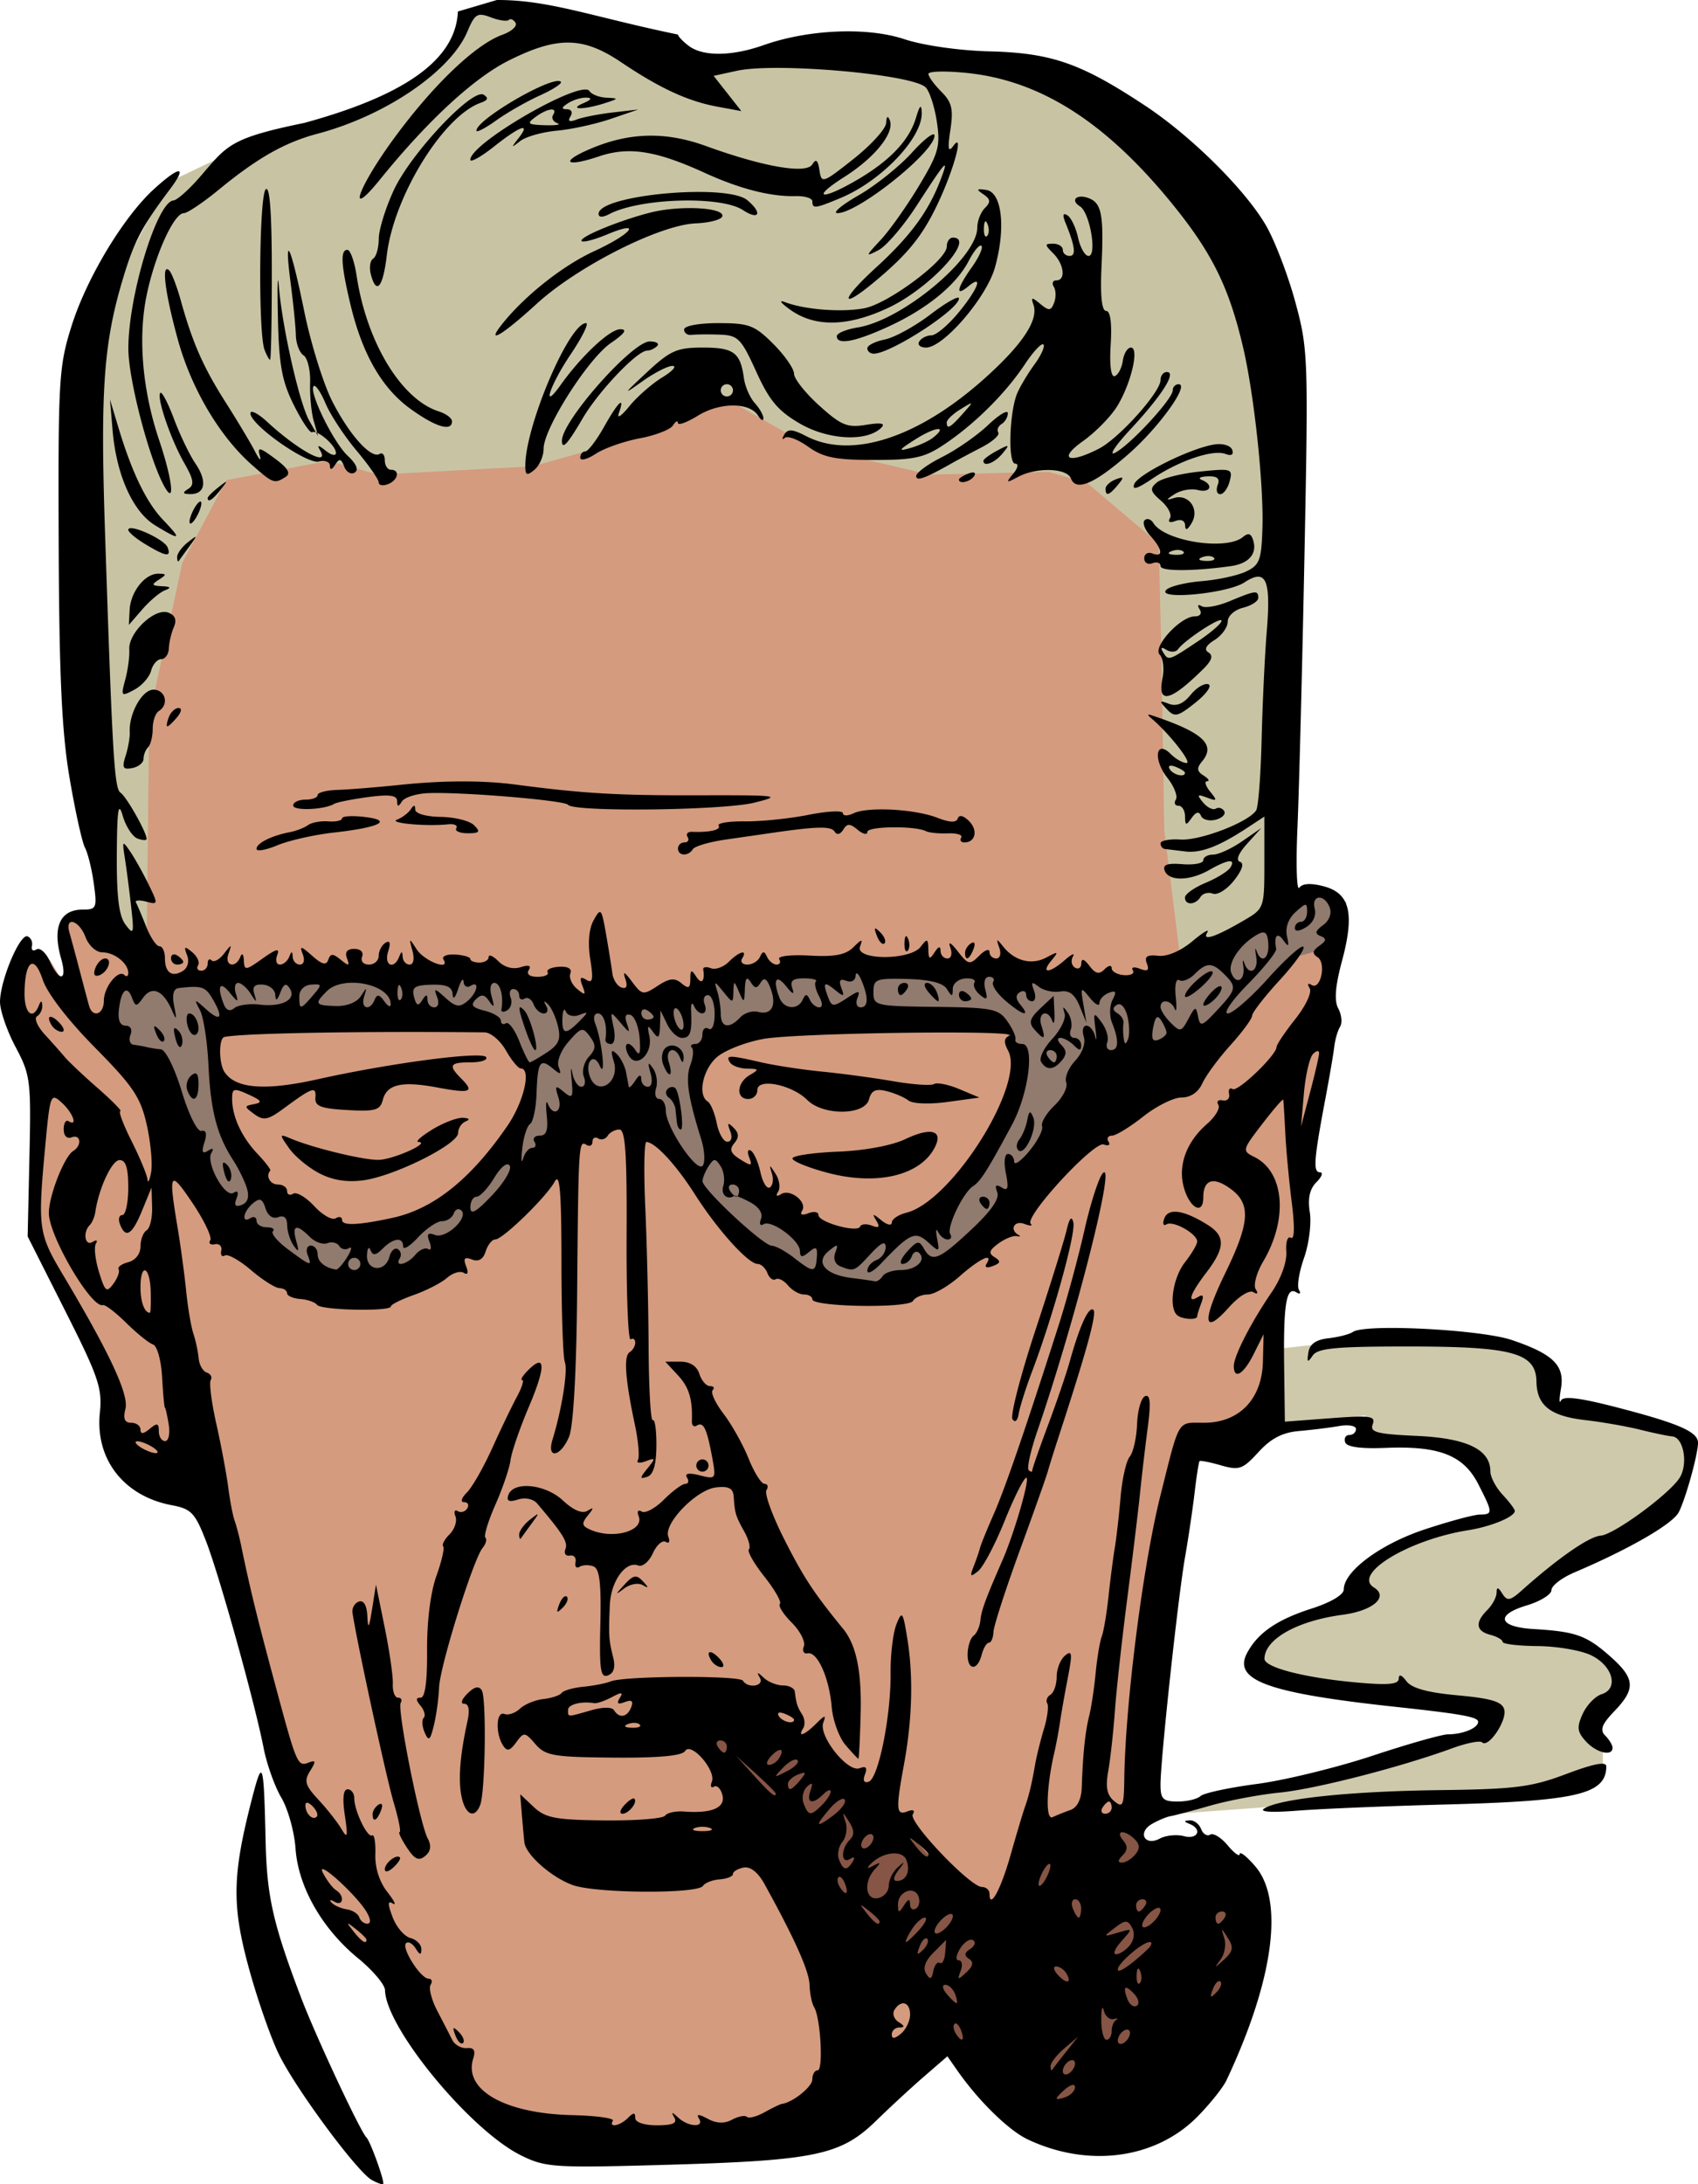
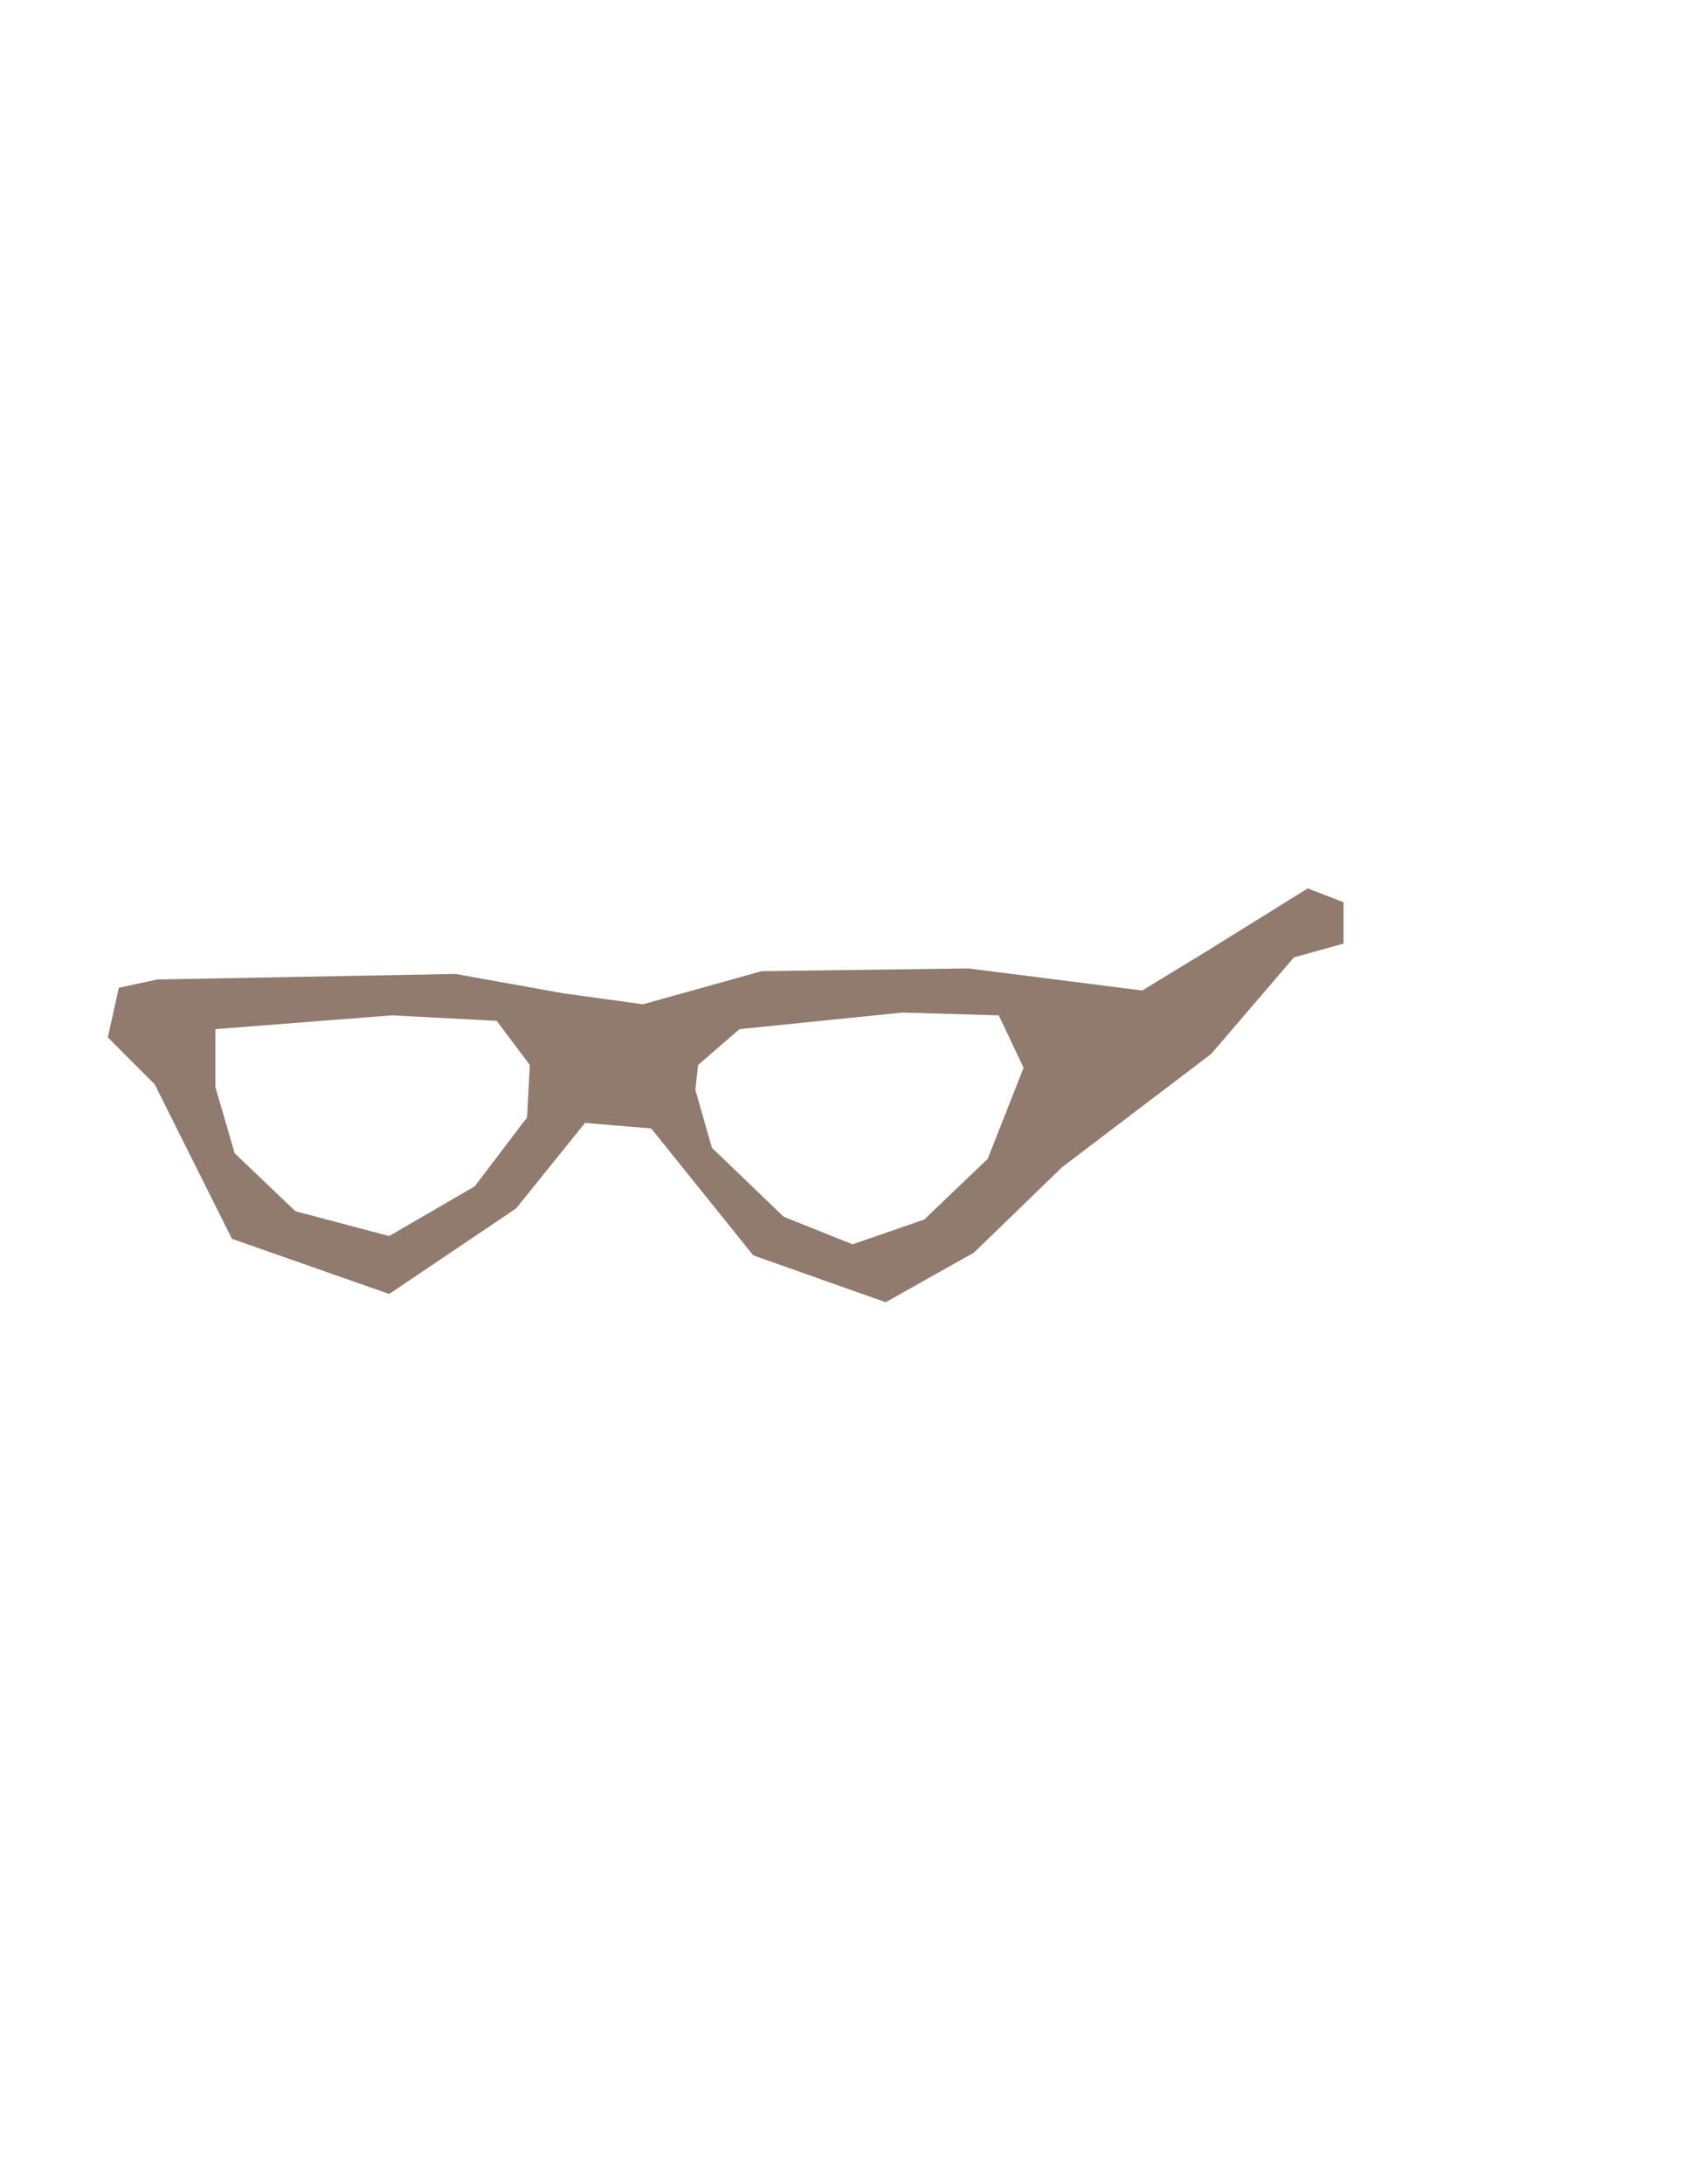
<svg xmlns="http://www.w3.org/2000/svg" width="296.527" height="381.372" viewBox="0 0 277.994 357.536">
-   <path d="M94.423 351.808l-18.516-8.58-14.903-22.58-8.58-7.678-10.387-39.289-8.58-31.16-15.806-4.967-.452-13.097-12.193-23.031 1.355-28-4.516-10.386 2.71-7.677 3.612 1.806 6.323 10.387-4.968-15.806 4.065-1.806 4.516-.904-6.323-70.449L87.197 49.69 210.935 72.72l-2.258 75.869 5.87-3.161 5.871 2.258-2.71 18.967v8.128l-4.967 17.161 1.355 8.129-2.71 7.677-2.71 7.226-1.354 16.709-14 8.58-5.419 52.837-44.256 50.579-23.483 7.677z" fill="#d49b7e" fill-rule="evenodd" />
-   <path d="M112.487 282.713l32.063 37.483L159 338.71l19.419 10.839 24.386-22.58.903-18.064-14.903-4.968-4.515-6.322-13.097 3.161-8.129 14.903-14.902-16.258-26.193-20.321z" fill="#865545" fill-rule="evenodd" />
  <path d="M214.096 145.428l-16.71 10.387L187 162.137l-28.451-3.613-33.87.451-19.417 5.42-13.098-1.807-17.611-3.162-48.774.905-6.322 1.355-1.807 8.127 7.678 7.678 12.645 25.289 25.742 9.033 20.773-14 11.29-14 10.837.904 16.71 20.774 21.677 7.675 14.451-8.128 14.451-13.998 24.387-18.516 13.547-15.807 8.129-2.258v-6.773l-5.871-2.258zM147.71 165.75l15.807.452 4.064 8.58-5.871 14.902-10.387 9.936-11.742 4.064-11.289-4.516-11.742-11.29-2.71-9.483.452-4.064 6.773-5.872 26.645-2.709zm-83.545.452l17.16.902 5.42 7.227-.453 8.58-8.58 11.289-13.998 8.129-15.356-4.065-9.935-9.482-3.16-10.84v-9.483l28.902-2.257z" fill="#917a6e" fill-rule="evenodd" />
-   <path d="M16.748 141.363l1.806 12.193 5.42 4.065.451-40.192 5.42-25.29 7.225-13.548 16.709-3.161 8.129 2.258 25.289-1.355 14.451-4.064 17.612-6.774 13.548 7.677 19.42 4.516 19.418-.452 6.322 1.807 11.742 9.935.451 18.967.452 28 2.71 21.676 16.257-9.032V45.625L175.259 13.11l-34.322-5.42-30.257 4.065L81.778 1.368l-5.87.452L74.1 8.594 62.81 16.27 37.07 25.303l-9.484 4.516L17.2 49.237l-5.87 37.031z" fill="#c8c4a3" fill-rule="evenodd" />
-   <path d="M188.806 297.164l19.87-5.419 28.903-7.225 5.87-.452.452-4.064-27.999-3.613-10.838-4.064 4.968-6.323 12.193-4.516.451-5.419 14.451-6.322 7.678-2.258-3.613-8.58-11.742-3.613h-6.774l.904-3.613-16.258 2.258 1.355-13.097 12.193-1.354 14.903-.904 10.838.904 7.226 4.516v5.87l10.386.904 11.29 3.612 1.355 3.162-4.064 9.935-16.71 9.032-6.322 5.87-4.967.452-.904 3.613 8.58 1.806 7.678.903 6.322 6.323-4.064 5.87v7.678l-7.226 4.516-38.385 1.806-9.484.452z" opacity=".8" fill="#c2bb96" fill-rule="evenodd" />
-   <path d="M81.346 0l-6.38 1.883c-.338 7.78-8.445 13.67-25.13 18.233-12.205 2.513-12.621 3.636-16.97 8.695-1.852 2.153-3.86 3.953-4.464 4-2.693.208-7.372 15.533-7.39 24.207-.011 5.12 3.532 18.57 6.004 22.797 1.684 2.88 1.15-1.488-.94-7.701-2.765-8.218-3.51-16.799-2.068-23.787 1.357-6.577 4.462-13.432 6.084-13.432.577 0 3.155-1.729 5.728-3.844 6.331-5.202 10.817-7.744 16.18-9.166 11.138-2.952 21.773-10.208 24.525-16.734 1.219-2.89 1.638-3.144 3.819-2.315 1.347.513 2.676.707 2.953.43.276-.276.772-.066 1.101.467.33.533-.638 1.413-2.15 1.957-4.321 1.555-11.072 7.957-17.418 16.516-6.172 8.323-8.314 14.212-2.607 7.167 7.815-9.648 15.354-16.61 21.097-19.48 7.949-3.972 12.125-3.909 18.346.277 6.36 4.28 10.93 6.393 15.771 7.29l3.938.728-2.27-2.885-2.271-2.887 3.834-.834c6.396-1.391 28.737.575 30.88 2.72.638.637 1.463 3.176 1.833 5.642.598 3.99.276 5.14-2.922 10.467-1.976 3.291-4.8 7.281-6.275 8.865-2.52 2.703-2.542 2.805-.366 1.678 1.275-.661 4.098-3.953 6.272-7.317 4.82-7.459 5.353-8.036 3.906-4.23-1.985 5.22-4.945 9.242-10.621 14.43-5.787 5.288-5.956 7.075-.219 2.308 5.445-4.524 7.847-7.484 10.346-12.75 2.682-5.652 4.399-12.013 2.564-9.5-.828 1.135-.943.494-.47-2.639.512-3.396.246-4.519-1.485-6.25-1.16-1.16-2.111-2.47-2.111-2.912 0-.44 2.853-.507 6.342-.146 12.078 1.25 22.761 8.088 33.681 21.556 6.44 7.943 9.206 13.569 11.502 23.391 1.802 7.708 3.375 22.385 3.159 29.486-.163 5.315-.464 6.12-2.684 7.174-1.375.653-4.642 1.362-7.262 1.576-2.62.215-5.222.85-5.783 1.41-1.732 1.732 9.976.631 12.772-1.2 3.564-2.336 4.371-.563 3.66 8.054-.318 3.85-.694 11.772-.834 17.605-.141 5.833-.541 11.07-.89 11.635-1.192 1.927-9.153 5-12.413 4.791-1.788-.114-3.25.17-3.25.631 0 .462.337.876.75.922.412.046 1.875.223 3.25.394 2.592.323 5.537-.797 10.25-3.898l2.75-1.809v7.516c0 7.422-.04 7.54-3.25 9.422-4.743 2.781-7.019 3.54-6.096 2.031.417-.681-.674-.04-2.424 1.426-1.926 1.614-4.14 2.559-5.617 2.396-1.83-.2-2.291.113-1.851 1.26.432 1.128.133 1.353-1.14.864-.966-.371-1.472-.254-1.151.265.315.51-.338.86-1.45.776-1.111-.084-2.021-.596-2.021-1.14 0-.547-.518-.468-1.164.179-.887.887-1.477.756-2.469-.55-.878-1.155-1.314-1.288-1.336-.405-.017.72-.488 1.025-1.047.68-.559-.346-.706-1.16-.328-1.81.379-.649-.212-.394-1.312.569-2.54 2.222-4.026 2.281-2.217.088 1.24-1.504 1.163-1.552-.805-.504-2.42 1.29-5.173.6-7.074-1.772-1.11-1.384-1.183-1.363-.643.188.342.98.122 1.75-.498 1.75-.608 0-1.107-.481-1.107-1.07 0-.59-.751-.32-1.67.6-1.56 1.56-1.792 1.515-3.514-.68-1.19-1.518-1.623-1.73-1.222-.6.35.986.137 1.75-.487 1.75-.608 0-1.115-.563-1.123-1.25-.01-.833-.338-.75-.984.25-.805 1.245-.977 1.16-1.016-.5-.042-1.78-.181-1.824-1.265-.404-1.717 2.248-10.77 2.208-9.918-.043.492-1.301.315-1.283-1.096.115-1.256 1.244-3.08 1.588-7.185 1.357-3.054-.172-5.26.09-4.954.584.304.491.113.891-.423.891-.537 0-1.238-.563-1.559-1.25-.467-1-.701-1-1.168 0-.32.687-1.247 1.25-2.059 1.25-.811 0-1.197-.45-.857-1 .953-1.541-.458-1.183-2.2.559-.856.856-2.17 1.322-2.917 1.035-.748-.287-1.31-.2-1.252.193.291 1.954-.266 2.551-1.131 1.213-.815-1.262-.971-1.202-.984.373-.013 1.512-.293 1.644-1.45.684-1.123-.933-1.965-.839-3.904.431-2.35 1.54-2.56 1.505-4.191-.683-1.244-1.67-1.546-1.8-1.094-.471.414 1.216.202 1.694-.627 1.418-.688-.23-1.363-1.28-1.5-2.334-.137-1.055-.601-3.943-1.033-6.418-.738-4.23-.86-4.366-2.018-2.283-.782 1.406-.989 3.748-.564 6.404.533 3.332.4 4.02-.653 3.37-.98-.606-1.142-.35-.628.987.593 1.547.468 1.62-.875.504-.863-.716-1.358-1.855-1.098-2.53.298-.777-.389-1.179-1.86-1.09-1.281.076-2.121.475-1.867.888.255.412-.49.75-1.654.75-1.294 0-1.852-.429-1.434-1.106.456-.736.008-.893-1.336-.466-1.246.395-2.634.025-3.625-.965-.882-.883-1.605-1.199-1.605-.701 0 .497-.675.906-1.5.906s-1.5-.263-1.5-.584c0-.32-1.123-.648-2.494-.727-1.371-.079-2.225.288-1.899.817 1.186 1.918-3.142.27-4.398-1.674-1.247-1.93-1.271-1.921-.684.25.355 1.308.164 2.25-.457 2.25-.587 0-1.103-.563-1.146-1.25-.063-1-.18-1-.584 0-.872 2.161-2.51 1.365-1.799-.875.454-1.43.313-1.9-.432-1.44-.609.377-1.107 1.333-1.107 2.126 0 .792-.724 1.439-1.607 1.439-.899 0-1.39-.566-1.114-1.285.288-.75-.245-1.285-1.279-1.285-1.176 0-1.58.516-1.2 1.535.482 1.289.32 1.328-1.015.244-1.3-1.056-1.672-1.056-2.04 0-.335.957-1.02.788-2.641-.652-1.851-1.644-2.09-1.683-1.54-.25.37.963.173 1.693-.457 1.693-.608 0-1.142-.563-1.185-1.25-.063-1-.18-1-.584 0-.278.687-.964 1.25-1.527 1.25s-.754-.703-.424-1.563c.451-1.176-.142-1.035-2.395.569-2.786 1.984-2.997 2.005-3.07.312-.046-1.05-.293-1.29-.584-.568-.785 1.945-2.628 1.47-1.942-.5.578-1.658.538-1.659-.742-.016-.743.954-1.645 1.442-2.004 1.084-.358-.358-.65-.126-.65.516s-.476 1.166-1.059 1.166c-.582 0-.813-.4-.511-.887.301-.487-.132-1.45-.963-2.14-1.269-1.053-1.405-.974-.844.488.392 1.022.111 2.085-.68 2.574-1.791 1.107-2.943.288-2.943-2.094 0-1.067-.406-1.941-.902-1.941-.497 0-1.478-1.463-2.184-3.25-.705-1.788-1.451-3.55-1.656-3.92-.205-.37.544-.431 1.664-.139 1.981.519 1.991.442.394-2.83-.902-1.848-2.251-4.261-3-5.361-1.268-1.864-1.33-1.796-.888 1 .26 1.65.726 5.229 1.033 7.953.51 4.526.43 4.785-.92 3-1.073-1.42-1.46-4.55-1.418-11.453.046-7.416.258-8.81.969-6.355.5 1.728 1.585 3.402 2.41 3.718.824.317 1.498.342 1.498.057 0-1.073-3.319-6.945-4.273-7.56-1.013-.654-1.334-6.083-2.559-43.36-.738-22.455-.187-30.207 2.875-40.5 1.894-6.369 3.103-8.688 7.775-14.912 2.932-3.905 1.67-3.926-2.597-.045-4.994 4.542-11.038 14.572-13.506 22.416-2.083 6.621-2.208 8.743-2.111 35.54.078 21.582.507 30.893 1.767 38.35.916 5.417 2.055 10.592 2.533 11.5.479.909 1.133 3.563 1.453 5.9.548 3.987.434 4.25-1.828 4.25-3.724 0-4.992 2.903-3.517 8.046 1.04 3.627-.258 3.907-1.856.4-.64-1.406-1.624-2.272-2.185-1.926-.562.347-.898.092-.746-.568.15-.66-.175-1.366-.725-1.57-1.257-.466-4.5 7.268-4.5 10.732 0 1.425 1.151 4.753 2.557 7.397 2.422 4.556 2.54 5.488 2.261 17.898l-.293 13.092 6.145 12.178c5.453 10.802 6.094 12.684 5.678 16.681-.793 7.603 3.927 13.665 11.787 15.139 3.167.594 3.79 1.248 5.576 5.836 2.206 5.668 7.975 26.381 9.455 33.945.514 2.628 1.82 6.279 2.902 8.112 1.082 1.833 2.123 5.574 2.315 8.314.44 6.27 4.343 13.118 10.224 17.938 2.416 1.98 4.407 4.332 4.424 5.228.118 6.149 13.912 22.909 22.262 27.049 3.926 1.947 5.413 2.053 22.207 1.592 26.096-.717 30.077-1.527 36.033-7.348 2.182-2.132 5.679-5.36 7.77-7.17l3.8-3.29 1.678 2.398c3.472 4.96 8.374 9.745 11.492 11.214 9.938 4.684 20.971 3.188 27.805-3.77 2.037-2.073 4.157-4.732 4.711-5.907 7.738-16.428 9.492-29.482 4.709-35.043-1.374-1.598-2.513-2.498-2.531-2-.019.498-.907-.143-1.973-1.422-1.066-1.28-2.353-2.07-2.861-1.756-.508.314-1.18-.1-1.496-.922-.316-.822-1.151-1.46-1.856-1.416-1.003.062-1.01.189-.031.584 2.15.868 1.362 2.599-.912 2.004-1.189-.311-2.962-.137-3.94.387-2.49 1.333-3.743-.995-1.289-2.397 1.04-.594 2.4-1.161 3.02-1.262.62-.1 3.545-.876 6.5-1.722 2.954-.847 8.071-1.808 11.371-2.137 5.874-.585 19.782-4.156 28.273-7.262 2.35-.859 4.543-1.292 4.874-.96 1.006 1.005 4.1-3.564 3.63-5.362-.338-1.293-2.09-1.83-7.607-2.334-4.965-.453-7.554-1.167-8.42-2.326-.779-1.042-1.25-1.2-1.25-.42 0 .94-1.688 1.103-6.75.654-8.602-.763-15.254-2.468-15.234-3.906.044-3.208 5.367-6.204 12.767-7.186 5.015-.665 7.633-2.942 5.149-4.478-3.56-2.2 5.698-7.821 15.425-9.367 3.782-.601 7.643-2.2 7.643-3.166 0-.279-.9-1.474-2-2.655-1.1-1.18-2-2.891-2-3.802 0-3.59-3.835-5.444-12.031-5.817-6.583-.299-7.732-.6-7.23-1.908.517-1.35-.389-1.48-6.893-.988l-7.49.566-.12-9.16c-.133-10.084.354-13.03 1.99-12.02.606.375.799.208.436-.378-.356-.577.017-2.93.828-5.23.812-2.301 1.239-5.673.95-7.493-.361-2.27-.02-3.816 1.087-4.924.889-.888 1.143-1.615.565-1.615-1.143 0-.99-2.062.887-12 .675-3.575 1.337-7.441 1.47-8.594.134-1.152.558-2.607.944-3.23.385-.624.254-1.965-.29-2.98-.69-1.291-.505-3.647.614-7.821 2.084-7.78 1.285-11.052-2.979-12.184-2.126-.564-3.506-.487-4.02.225-.43.596-.564-3.866-.3-9.916.264-6.05.78-26.075 1.146-44.5.646-32.403.596-33.762-1.511-41.5-1.199-4.4-3.357-10.025-4.797-12.5-3.417-5.873-12.225-14.603-19.756-19.584-10.547-6.976-15.33-8.644-25.549-8.904-4.94-.126-10.81-.968-13.9-1.994-6.082-2.02-15.695-1.613-23.033.976-5.22 1.842-9.935 1.886-12.268.115-.962-.73-1.75-1.562-1.75-1.845C96.99 2.766 89.912-.04 81.346 0zm10.127 13.26C89.11 13.1 78 19.645 78 21.393c0 .352 1.458-.405 3.238-1.68s4.997-3.113 7.149-4.086c2.151-.972 3.697-1.98 3.435-2.242-.074-.074-.192-.114-.35-.125zm4.265 1.397C92 14.8 77 23.678 77 26.155c0 .5 1.753-.48 3.895-2.176 4.322-3.423 6.078-4.012 3.978-1.334-1.23 1.567-1.2 1.614.295.445.918-.717 3.618-1.48 6-1.697 2.382-.216 6.357-1.086 8.832-1.932l4.5-1.537-4.162.483c-2.29.266-4.95.786-5.914 1.156-1.195.459-1.523.3-1.03-.498.411-.664.158-1.175-.585-1.184-.952-.01-.899-.282.191-.986.825-.533 2.175-.944 3-.914.99.036.819.347-.5.914-2.548 1.095.08 1.095 3.5 0 2.327-.745 2.348-.808.309-.9-1.205-.055-2.466-.544-2.801-1.086-.117-.19-.383-.267-.77-.252zm-16.992.773c-2.618.266-11.621 10-14.266 15.68-1.353 2.907-2.465 6.496-2.47 7.976-.005 1.48-.418 2.944-.916 3.252-.499.308-.67 1.46-.383 2.559.908 3.473 1.99 2.177 2.62-3.137 1.141-9.645 9.248-22.788 15.382-24.94 1.174-.411 1.309-.793.467-1.314-.114-.07-.26-.094-.434-.076zm71.94 2.074c-.152.067-.386.651-.721 1.772-1.104 3.687-4.24 7.006-9.582 10.137-5.956 3.49-7.76 3.109-2.143-.454 5.008-3.176 8.257-7.232 7.434-9.28-.327-.814-.544-.65-.594.444-.043.95-2.443 3.598-5.33 5.885-5.065 4.012-5.261 4.078-5.59 1.862-.25-1.688-.562-1.942-1.172-.955-.997 1.614-7.988.406-17.4-3.008-6.631-2.406-12.554-2.26-18.945.463-5.065 2.157-4.028 3.07 1.402 1.234 4.896-1.655 9.33-.965 17.353 2.7 5.733 2.617 10.774 3.906 14.852 3.798 1.512-.04 2.75.348 2.75.861 0 1.244.45 1.188 4.621-.554 6.743-2.818 13.45-9.892 13.287-14.014-.021-.534-.074-.831-.162-.887a.062.062 0 00-.06-.004zm-60.518.432c.572-.067.793.214.385.875-.311.503 0 1.11.691 1.352.691.24-.212.392-2.006.335-2.86-.09-3.051-.257-1.558-1.353.993-.73 1.916-1.142 2.488-1.209zm62.541 4.076c-.564.156-1.885 1.286-3.412 2.977-2.037 2.254-5.974 5.402-8.75 6.994-2.776 1.592-4.321 2.9-3.436 2.904 3.333.02 15.889-10.009 15.889-12.69 0-.179-.103-.237-.291-.185zM43.621 30.934c-.039.002-.08.024-.121.066-1.078 1.086-1.242 23.52-.191 26.258.345.901.755 1.638.91 1.637.155-.001.281-6.504.281-14.451 0-9.035-.293-13.536-.879-13.51zm116.94.053c-.659-.033-.482.194.431.814 1.188.806 1.239 1.265.25 2.254-.683.683-1.242 2.122-1.242 3.197 0 4.93-12.245 15.16-19.566 16.348-1.888.306-3.434.948-3.434 1.426 0 1.494 2.93.96 8.361-1.524 6.38-2.918 11.197-6.852 13.248-10.818.846-1.636 1.78-2.734 2.075-2.44.294.295-.415 1.87-1.575 3.499-2.463 3.459-2.747 4.926-.609 3.152 2.566-2.13 1.648.366-1.572 4.273-1.69 2.05-3.69 3.727-4.442 3.727-.752 0-1.646.45-1.986 1-.34.55.162 1 1.113 1 2.855 0 9.904-8.201 11.283-13.127 1.796-6.412 1.15-12.27-1.396-12.668a9.774 9.774 0 00-.94-.113zm-45.354.44C107.916 31.296 98 32.874 98 35.007c0 .596.662.61 1.75.04 5.008-2.631 18.257-3.032 21.873-.663 2.687 1.761 3.258.485.723-1.617-1.053-.873-3.825-1.283-7.139-1.342zm61.762.76c-1.074.03-1.405.822-.155 1.595 1.614.997 2.839 8.113 1.397 8.113-.578 0-1.348-1.345-1.71-2.988-.36-1.644-1.146-3.293-1.747-3.664-.736-.455-.838-.05-.31 1.238 1.57 3.836 1.766 5.414.673 5.414-.614 0-1.117-.45-1.117-1s-.706-1-1.57-1c-1.429 0-1.429.144 0 1.572 1.79 1.79 2.094 4.428.511 4.428-.582 0-.768.472-.412 1.049.356.576.377 1.752.047 2.613-.512 1.334-.843 1.363-2.25.201-1.411-1.165-1.574-1.146-1.125.137.862 2.46-1.792 6.474-7.922 11.978-10.909 9.798-21.856 13.36-29.271 9.526-2.267-1.172-3.05-1.226-3.611-.25-.395.685-.359.923.08.527.438-.396 2.166.254 3.84 1.446 2.488 1.772 4.446 2.166 10.767 2.166 6.649 0 8.263-.361 11.572-2.584 4.97-3.34 9.989-8.338 13.135-13.079 1.376-2.073 2.742-3.53 3.035-3.238.293.293-.367 1.766-1.465 3.272-1.098 1.505-2.371 3.636-2.83 4.736-1.288 3.092-1.53 11.5-.332 11.5.599 0 .459.713-.326 1.664-1.24 1.504-1.164 1.552.81.5 3.021-1.61 7.99-1.46 8.65.26.832 2.17 3.83.901 9.415-3.985 4.993-4.367 10.074-11.439 8.219-11.439-.532 0-.967.45-.967.998 0 1.401-6.901 8.884-9.414 10.207-1.147.604-.009-1.136 2.53-3.865 5.137-5.526 7.553-9.34 5.92-9.34-.57 0-1.036.594-1.036 1.32 0 1.96-6.773 9.513-10.05 11.207-5.004 2.587-6.826 1.76-2.657-1.207 2.073-1.475 4.607-4.062 5.63-5.75 2.288-3.77 3.635-9.57 2.225-9.57-.555 0-1.152.977-1.328 2.172-.175 1.194-.77 2.32-1.32 2.502-.612.202-.868-1.804-.658-5.172.219-3.514-.05-5.502-.746-5.502-.718 0-.977-2.478-.756-7.25.39-8.448.029-10.393-2.082-11.203-.492-.189-.931-.264-1.29-.254zm-64.526 1.88c-1.963.034-4.111.264-5.91.717-5.182 1.304-11.892 4.086-11.295 4.683.25.25 2.098-.232 4.108-1.072 5.95-2.486 4.158-.148-2.096 2.734-5.196 2.395-11.468 7.382-15.123 12.024-2.644 3.358.143 1.696 5.732-3.418 6.711-6.142 20.16-12.937 26.07-13.174 2.25-.09 4.199-.616 4.33-1.166.217-.9-2.543-1.385-5.816-1.328zm48.922 2.176c.091.013.199.165.319.464.288.722.252 1.586-.08 1.918-.333.333-.567-.258-.524-1.312.03-.728.134-1.093.285-1.07zM156 38.895c-.55 0-1 .666-1 1.478 0 2.204-9.577 9.353-13.52 10.092-3.704.695-9.76.222-12.98-1.013-1.1-.422-.65.177 1 1.332 4.035 2.823 9.427 2.679 15.994-.428 6.794-3.214 14.353-11.461 10.506-11.461zm-99.127 2c-1.187 0-1.045 2.479.516 9 1.933 8.078 5.133 13.641 9.789 17.014C71.308 69.9 74 70.712 74 68.963c0-.513-.97-1.24-2.154-1.617-6.141-1.949-11.815-11.309-13.46-22.201-.352-2.338-1.033-4.25-1.513-4.25zm-9.63.166c-.206.064-.115 1.79.349 5.334.432 3.3.814 7.125.847 8.5.034 1.375.6 2.846 1.258 3.27.658.423 1.14 2.448 1.073 4.5-.068 2.051.2 4.855.591 6.23l.559 1.957c1.217.522 3.08 2.338 3.08 3.29 0 .55-.76.38-1.691-.374-1.15-.933-1.452-.972-.942-.123 1.777 2.958-3.443.178-8.617-4.59-1.513-1.393-2.75-2.02-2.75-1.392 0 1.884 9.266 8.397 11.22 7.886.98-.256 1.788.054 1.796.69.01.74.32.677.86-.176.677-1.066.972-1.004 1.478.312.347.906 1.12 1.347 1.714.979.693-.428.292-1.406-1.117-2.719-2.367-2.205-6.458-10.565-5.594-11.43.29-.288 1.162.986 1.94 2.833.777 1.846 3.054 5.313 5.058 7.703C60.36 76.13 62 78.479 62 78.959c0 .481.675.616 1.5.3 1.681-.646 2.045-2.364.5-2.364-.55 0-1-.701-1-1.559 0-.857-.381-1.321-.848-1.033-1.39.859-4.983-3.143-7.779-8.66-1.44-2.84-3.494-9.452-4.564-14.691-1.334-6.528-2.267-9.985-2.567-9.891zm4.677 29.791c-.068-.03-.13-.048-.193-.068l.347.611zm-.193-.068l-1.079-1.889c-1.618-2.842-4.438-15.274-4.99-22-.203-2.475-.275-.2-.16 5.053.171 7.798.65 10.433 2.606 14.355 1.317 2.642 2.664 4.645 2.992 4.45.146-.088.375-.052.63.03zm-24.42-26.72c-.746.15-.055 4.732 1.797 11.48 2.213 8.068 6.858 15.916 12.19 20.601 3.43 3.013 3.632 3.085 5.458 1.926.9-.572.416-1.413-1.723-2.994-2.571-1.901-2.907-1.96-2.486-.44.268.968-.09.633-.795-.742-.706-1.375-2.86-4.975-4.785-8-3.68-5.782-5.432-9.756-7.363-16.701-.643-2.311-1.492-4.523-1.885-4.916-.166-.166-.302-.235-.408-.213zm129.6 4.67c-.436-.095-2.319 1.016-4.555 2.723-2.557 1.952-5.932 3.804-7.5 4.118-1.569.313-2.852.964-2.852 1.445 0 .481.473.875 1.05.875 2.776 0 13.95-7.244 13.95-9.043 0-.065-.032-.103-.094-.117zm-60.96 4.161C93.17 52.895 86 69.727 86 76.247c0 1.57.256 1.68 1.5.648.825-.685 1.5-2.232 1.5-3.44 0-3.308 7.281-14.752 11.014-17.31 2.27-1.556 2.744-2.25 1.535-2.25-1.709 0-6.348 4.333-9.754 9.11-3.246 4.55-1.782.072 1.637-5.008 1.887-2.806 3.02-5.102 2.515-5.102zm21.653 0c-3.224 0-5.6.444-5.6 1.045 0 .574.562.97 1.25.88.687-.088 2.739-.107 4.557-.042 3.03.108 3.529.612 6 6.053 2.159 4.755 3.587 6.448 7.193 8.529 4.642 2.678 10.949 2.987 13.285.65.724-.723-.04-.865-2.496-.467-3.078.5-4.076.088-7.664-3.154-2.269-2.05-4.125-4.393-4.125-5.209 0-.816-1.53-3.015-3.4-4.885-3.058-3.057-3.965-3.4-9-3.4zm-11.23 3c-2.852 0-14.37 13.011-14.37 16.232 0 1.589.886.639 3.393-3.638 2.61-4.456 8.927-11.094 10.556-11.094.487 0 1.222-.338 1.635-.75.412-.413-.135-.75-1.215-.75zm8.7 1c-4.246 0-5.328.481-9.191 4.076-3.861 3.593-3.955 3.77-.785 1.5 1.977-1.416 4.227-2.574 5-2.572.773.002.017.853-1.682 1.889-1.699 1.035-4.131 3.171-5.406 4.746-1.275 1.574-2.037 2.073-1.694 1.111 1.07-2.995-.083-1.928-2.431 2.25-1.237 2.2-2.616 4-3.065 4-.448 0-.816.46-.816 1.023s1.14.277 2.531-.634c1.392-.912 4.628-2.05 7.194-2.53 2.565-.479 5.02-1.43 5.455-2.115.434-.684.796-.87.804-.412.008.457 1.487-.077 3.284-1.187 3.568-2.206 8.439-2.216 9.83-.02.479.756.878.962.886.455.008-.507-.63-1.635-1.418-2.506-.788-.87-1.587-2.705-1.775-4.078-.574-4.186-1.661-4.996-6.72-4.996zm3.93 6c.55 0 1 .45 1 1s-.45 1-1 1-1-.45-1-1 .45-1 1-1zm-92.744 1.412c-.675.675 1.68 7.592 3.912 11.494 1.554 2.717 1.684 3.573.64 4.235-.995.631-.91.834.358.845 2.433.023 2.795-2.126.84-4.986-.94-1.375-2.516-4.647-3.502-7.272-.986-2.624-1.998-4.566-2.248-4.316zm-8.248 1.088l.426 5.055c.614 7.291 3.318 13.323 6.968 15.548 4.187 2.553 4.443 2.389 1.338-.853-2.773-2.895-5.132-7.768-7.38-15.25zm140.967.662c.043.095-.43.63-1.38 1.697-2.037 2.292-2.595 2.589-2.595 1.383 0-.418 1.012-1.382 2.25-2.142 1.121-.69 1.681-1.033 1.725-.938zm5.77 1.385c-.496.063-1.654.876-2.995 2.15-1.788 1.699-5.163 4.047-7.5 5.217-2.338 1.17-4.25 2.572-4.25 3.115 0 .914 1.476.376 6-2.19.825-.467 2.943-1.597 4.707-2.509 1.764-.912 2.995-2.004 2.734-2.426-.26-.421-.016-1.047.543-1.392.56-.346 1.016-1.14 1.016-1.766 0-.156-.09-.22-.256-.2zm-11.249 2.795c.63-.063.533.389-.723 1.394-.7.561-2.398 1.334-3.773 1.719-2.048.573-1.892.314.863-1.432 1.648-1.044 3.003-1.619 3.633-1.681zm45.904 2.46a4.606 4.606 0 00-.492.046c-3.835.55-12.58 4.858-13.213 6.507-.396 1.034.517.763 2.912-.863 4.346-2.95 9.982-4.863 12.018-4.082.968.372 1.383.127 1.115-.658-.205-.602-1.205-.99-2.34-.95zm-34.48.329c-.12-.064-.65.198-1.67.742-1.238.66-2.25 1.406-2.25 1.662 0 1.06 1.85.352 3.127-1.197.622-.754.913-1.144.793-1.207zm35.469 3.89c-.782-.04-2.045.078-4.016.282-3.03.313-6.157 1.104-6.947 1.76-1.228 1.019-1.133 1.458.66 3.013 1.154 1 1.81 2.287 1.455 2.86-.387.626-.025.805.908.447.928-.356 1.564-.05 1.582.762.02.876.401.718 1.078-.446 1.322-2.271-.509-4.808-2.931-4.062-1.347.414-1.317.284.154-.657 1.007-.643 2.695-.943 3.75-.668 2.108.552 2.672-.84.668-1.648-.688-.277-.251-.54.969-.584 1.577-.056 2.052.353 1.642 1.42-.316.825-.128 1.5.416 1.5.545 0 1.24-.96 1.547-2.133.333-1.272.368-1.778-.935-1.846zm-40.973.434a.868.868 0 00-.293.002 2.787 2.787 0 00-.57.162c-.854.328-1.553.772-1.553.988 0 .81 1.905.355 2.492-.595.197-.32.156-.51-.076-.557zm24.227.846c-.157-.016-.486.087-1 .285-.903.346-1.643 1.03-1.643 1.521 0 1.286.58 1.107 2.02-.629.66-.795.883-1.151.623-1.177zM37 78.895c-.052-.052-.457.251-1.25.873-.963.755-1.75 1.542-1.75 1.75 0 .823.82.293 2.127-1.373.622-.793.925-1.198.873-1.25zm-4.197 3.2c-.175.003-.47.284-.803.8-.533.825-.969 1.95-.969 2.5s.436.325.969-.5c.533-.825.969-1.95.969-2.5 0-.206-.061-.303-.166-.3zm155.113 2.874a.664.664 0 00-.521.2c-.394.393.032 1.541.945 2.55 2 2.21 2.155 3.581.326 2.88-.733-.282-1.332.076-1.332.796 0 .72.599 1.08 1.332.799.733-.282 1.334-.069 1.334.472 0 .867 5.272.869 11.5.006 2.848-.394 4.273-1.93 3.727-4.017-.346-1.322-.807-1.523-1.733-.754-2.742 2.276-12.82.703-14.67-2.29-.246-.397-.589-.623-.908-.642zM21.551 86.46c-.341-.02-.55.061-.55.274.002.365 1.24 1.41 2.75 2.322 3.426 2.067 4.324 2.201 3.69.55-.425-1.108-4.412-3.06-5.89-3.146zm10.457 1.454c-.038-.085-.449.22-1.258.855-.963.755-1.75 1.842-1.75 2.416 0 .574.128.858.283.629.156-.23.943-1.318 1.75-2.418.679-.925 1.013-1.398.975-1.482zm160.91 2.107c.347.014.644.105.81.271.333.333-.258.57-1.312.526-1.165-.048-1.401-.284-.604-.604.361-.144.759-.207 1.106-.193zm5 1c.347.014.644.105.81.271.333.333-.258.57-1.312.526-1.165-.048-1.401-.284-.604-.604.361-.144.759-.207 1.106-.193zM25.904 93.91c-2.175-.02-4.527 2.962-4.681 5.934l-.13 2.45 2.204-2.542c1.211-1.398 2.878-2.803 3.703-3.12 1.096-.423.962-.604-.5-.673-1.664-.078-1.748-.257-.5-1.064 1.312-.848 1.3-.971-.096-.984zm179.358 3.077c-.633.07-1.793.522-3.9 1.402-1.966.822-4.045 1.202-4.622.846-.611-.378-.752-.168-.336.506.42.678.09 1.154-.799 1.154-2.346 0-6.961 5.044-5.736 6.27.563.562.765 2.307.451 3.876-.865 4.325 1.29 3.817 6.729-1.585 1.36-1.35 1.606-2.157.806-2.65-.769-.476-.44-1.152.999-2.05 1.18-.737 2.146-2.084 2.146-2.992 0-.927 1.096-1.927 2.5-2.28 1.375-.344 2.5-1.067 2.5-1.607 0-.647-.106-.96-.738-.89zm-178.143 3.19c-2.277-.23-6.097 3.543-5.953 6.12.065 1.154-.233 3.386-.66 4.957-.741 2.728-.674 2.803 1.478 1.65 1.24-.663 2.479-2.061 2.752-3.107.274-1.045 1.023-1.902 1.666-1.902s1.2-.788 1.239-1.75c.038-.963.406-2.532.818-3.49.51-1.187.221-1.945-.906-2.377a1.676 1.676 0 00-.434-.102zm172.627 1.341a.364.364 0 01.176 0c.044.015.067.047.066.098-.007.429-1.694 1.904-3.75 3.279-4.923 3.293-4.936 3.297-5.8 1.898-.498-.804-.325-.945.519-.423.696.43 1.553.387 1.904-.096.98-1.348 5.752-4.552 6.885-4.756zm-2.193 10.451c-.697.023-1.805.755-2.64 1.787-1.177 1.452-2.32 1.92-3.542 1.451-1.592-.61-1.634-.509-.357.858 1.3 1.39 1.78 1.282 4.716-1.06 1.807-1.442 2.744-2.784 2.094-3a.777.777 0 00-.271-.036zm-172.432.926c-1.863 0-4.038 3.92-3.883 7 .042.825-.263 2.556-.677 3.844-.624 1.937-.434 2.278 1.093 1.984 1.016-.195 1.846-.874 1.846-1.508s.337-1.49.75-1.902c.412-.413.75-1.775.75-3.025 0-1.251.45-2.553 1-2.893 1.71-1.057 1.097-3.5-.879-3.5zm4.11 3c-.559 0-1.276.675-1.592 1.5-.317.825-.421 1.5-.23 1.5.19 0 .906-.675 1.591-1.5.718-.865.816-1.5.23-1.5zm158.894 1.088c-.25-.02-.125.182.375.603 2.878 2.424 6.727 7.309 5.758 7.309-.614 0-1.78-.662-2.59-1.473-2.451-2.45-2.919.885-.547 3.9 1.105 1.405 1.728 3.008 1.385 3.563-.343.556-.147 1.01.435 1.01.583 0 1.067.787 1.075 1.75.013 1.51.16 1.544 1.076.25.719-1.017 1.213-1.13 1.533-.355.26.629 1.345.915 2.412.636 1.068-.279 1.69-.913 1.383-1.41-.307-.496-.925-.676-1.375-.398-.45.278-1.382-.175-2.072-1.006-1.062-1.28-.964-1.402.636-.801 1.671.627 1.73.512.518-.979-.755-.928-.98-1.693-.5-1.7.48-.01.227-.425-.563-.925-1.133-.716-1.181-1.215-.232-2.359 2.272-2.738.042-4.75-8.332-7.523a1.744 1.744 0 00-.375-.092zm3.459 8.367a.868.868 0 01.293.002 2.8 2.8 0 01.572.162c.854.328 1.551.772 1.551.988 0 .81-1.905.355-2.492-.595-.197-.32-.156-.51.076-.557zm-115.943 2.563c-3.185.005-6.583.193-10.141.562-3.85.4-8.463.77-10.25.824-1.787.054-3.25.433-3.25.846 0 .412-.9.75-2 .75s-2 .43-2 .953c0 .912 5.103.709 6.723-.267.428-.258 2.914-.756 5.527-1.106 3.517-.47 4.754-.304 4.766.643.011.973.198.99.78.074.422-.662 2.327-1.273 4.235-1.36 5.373-.242 22.406 1.172 22.967 1.907.92 1.205 25.39.924 30.502-.35 4.67-1.164 4.04-1.243-9.5-1.205-12.859.036-18.583-.302-29.5-1.744-2.705-.357-5.675-.533-8.86-.527zm-7.836 3.998c-.12-.005-.307.19-.57.586-.405.605-1.41 1.355-2.235 1.67-1.488.566 4.793 1.14 8.36.763 1.022-.108 1.628.178 1.345.635-.283.457.553.83 1.856.83 1.953 0 2.139-.23 1.058-1.31-.72-.721-3.18-1.336-5.465-1.368-2.382-.033-4.16-.54-4.17-1.19-.006-.406-.06-.611-.18-.616zm76.332.58c-1.888.014-3.515.218-4.387.636-.963.462-1.75.455-1.75-.015 0-.47-2.533-.349-5.629.27-3.096.617-7.777 1.098-10.404 1.068-2.627-.03-4.568.283-4.313.695.43.695-1.43 1.128-4.392 1.021-.682-.024-.993.354-.692.842.302.488.071.887-.511.887-.583 0-1.059.45-1.059 1 0 1.237 1.687 1.317 2.43.115.3-.486 2.689-1.192 5.308-1.57 2.62-.378 6.112-.884 7.762-1.123 7.32-1.06 9.581-1.1 10.146-.186.363.588.923.462 1.403-.314.652-1.055 1.088-1.052 2.375.015.867.72 1.576.875 1.576.346 0-.938 7.819-1.036 9.604-.12.493.252 2.104.41 3.58.353 1.475-.059 2.46.252 2.189.69-.27.437-.04.794.51.794 1.83 0 2.265-1.995.762-3.498-.904-.903-1.62-1.071-1.834-.43-.242.725-1.283.693-3.332-.101-2.324-.9-6.196-1.4-9.342-1.375zm-86.805 1.113c-.812.027-1.332.15-1.332.355 0 .365-1.013.587-2.25.493-1.238-.095-2.735.183-3.328.617-.593.433-1.943.953-3 1.156-2.985.574-5.422 1.8-5.422 2.727 0 .463 1.541.197 3.426-.59 1.884-.788 6.047-1.724 9.25-2.082 7.54-.843 9.78-1.996 4.972-2.557-.501-.059-.98-.096-1.416-.113-.327-.013-.63-.015-.9-.006zm149.168 1.937l-3.154 2.178c-1.735 1.198-3.873 2.176-4.75 2.176-.878 0-1.596.414-1.596.918s-1.535.795-3.412.646c-2.53-.2-3.278.079-2.893 1.082.67 1.745 4.119 1.675 7.305-.146 3.027-1.73 4.356-1.883 3.437-.397-.374.607-2.2 1.738-4.058 2.514-1.858.776-3.379 1.854-3.379 2.397 0 1.315 1.714 1.262 2.543-.08.363-.588 1.272-.835 2.021-.547.75.287 2.311-.684 3.471-2.159 1.35-1.716 1.696-2.816.963-3.06-.703-.234-.247-1.375 1.18-2.953zm9.422 11.395c.577-.047 1.337.472 1.771 1.603.378.984-.057 2.15-1.084 2.9-1.298.95-1.398 1.383-.412 1.78 1.024.413.982.754-.197 1.6-1.134.814-1.204 1.269-.287 1.863 1.473.955.501 5.465-.98 4.549-.61-.377-.742-.16-.317.527.409.661-.614 2.863-2.346 5.05-1.688 2.13-3.07 4.187-3.07 4.567 0 1.33-6.356 7.418-7.2 6.897-.467-.29-.727.07-.575.799.15.728-.32 1.202-1.05 1.05-.728-.15-1.047.174-.708.721.338.548-.496 1.96-1.854 3.14-3.373 2.934-4.784 6.773-3.806 10.348.942 3.445 3.193 4.648 3.193 1.708 0-2.962 1.644-3.495 4.459-1.446 3.376 2.458 3.188 5.487-.86 13.81-3.87 7.96-3.623 10.325.587 5.614 1.61-1.803 3.359-2.902 3.994-2.51.702.434.852.25.396-.488-.403-.653.151-2.691 1.235-4.527 4.112-6.97 3.469-14.65-1.432-17.094-2.04-1.017-2.014-1.129 1.27-5.406 1.843-2.402 3.39-4.193 3.439-3.98.049.211.2 2.634.336 5.384.136 2.75.612 7.88 1.058 11.4.507 3.997.454 6.18-.138 5.813-.53-.327-.863.68-.752 2.273.118 1.706-.857 4.404-2.418 6.688-3.367 4.925-6.174 10.398-6.174 12.039 0 2.32 1.605 1.352 3.256-1.963l1.619-3.25-.111 4.5c-.152 6.135-3.88 10-9.649 10-4.442 0-3.927-.86-7.152 12-2.845 11.347-5.729 34.02-5.897 46.373-.059 4.347-.238 4.73-1.664 3.547-1.174-.975-1.43-2.267-.966-4.873.347-1.95.838-6.375 1.09-9.832.251-3.458 1.168-11.783 2.036-18.5.869-6.718 1.808-14.465 2.086-17.215.28-2.75.842-7.541 1.25-10.648.543-4.128.43-5.53-.416-5.206-.637.245-1.23 2.29-1.318 4.545-.088 2.256-.631 4.666-1.205 5.358-.574.691-1.246 3.664-1.496 6.605-.25 2.941-.679 6.696-.953 8.346-.275 1.65-.74 5.25-1.033 8-.294 2.75-.79 5.675-1.102 6.5-.312.825-.762 3.525-.998 6s-.712 5.625-1.059 7c-.648 2.574-1.022 6.167-1.21 11.635-.07 2.015-.733 3.353-1.858 3.75-.963.34-2.276.868-2.92 1.174-1.18.56-1.036-4.867.28-10.56.317-1.374.738-3.624.935-5 .197-1.374.774-4.644 1.281-7.267.774-4 .702-4.583-.451-3.627-.756.628-1.375 2.184-1.375 3.46 0 1.275-.457 2.601-1.016 2.947-.559.345-.797.982-.529 1.416.268.433.025 2.316-.539 4.181-.564 1.866-1.22 4.516-1.457 5.89-.546 3.166-1.015 5.104-1.693 7-.295.826-1.342 4.336-2.325 7.8-1.61 5.673-3.441 9.006-3.441 6.261 0-.582-.563-1.066-1.25-1.074-1.93-.022-12.062-10.67-11.31-11.886.41-.666.072-.849-.887-.48-1.843.706-1.915-.286-.553-7.686 1.345-7.304 1.544-14.391.572-20.434-.743-4.626-.88-4.813-1.81-2.5-.553 1.375-.982 4.975-.953 8 .066 7.024-1.995 17.23-3.586 17.76-.77.257-.997-.184-.612-1.188.434-1.13.177-1.427-.879-1.021-1.945.746-6.76-5.302-5.943-7.465.495-1.308.291-1.28-1.166.164-1.934 1.917-3.099 2.329-2.123.75.34-.55.26-1.563-.176-2.25-.78-1.23-.95-1.761-1.199-3.75-.069-.55-.936-1-1.926-1-.99 0-2.406-.563-3.146-1.25-1.078-1-1.205-1-.64 0 .764 1.355-1.946 1.816-2.776.473-.551-.892-19.371-.799-21.637.107-.825.33-2.85.728-4.5.885-1.65.157-3.244.613-3.543 1.012-.299.398-1.649.848-3 1-1.35.15-3.077.862-3.836 1.582-.758.719-1.904 1.105-2.545.859-1.34-.514-1.498 3.152-.222 5.142.66 1.032 1.119.926 2.16-.498 1.263-1.727 1.403-1.713 3.154.301 1.645 1.892 2.955 2.117 12.805 2.197 7.375.061 11.208-.293 11.693-1.078.968-1.565 5.092 3.155 4.379 5.012-.287.748-.128 1.118.353.82.482-.297 1.099.318 1.373 1.368.544 2.077-1.728 3.057-6.271 2.705-1.375-.107-2.777.198-3.117.68-.34.48-4.814.83-9.942.775-8-.086-9.638-.397-11.548-2.192l-2.227-2.091.275 3.345c.151 1.84.338 3.886.416 4.545.24 2.022 4.466 5.742 7.926 6.979 3.82 1.365 20.438 1.467 21.307.13.324-.499 1.562-.98 2.75-1.07 1.188-.09 2.16-.484 2.16-.877 0-.392.785-.864 1.744-1.049 1.107-.213 2.35.763 3.408 2.676 4.964 8.98 7.333 14.282 7.393 16.545.037 1.393.372 3.022.742 3.621 1.059 1.713 1.541 10.346.578 10.346-.476 0-.865.66-.865 1.465 0 1.217-3.17 3.776-5 4.035-.275.039-1.551.655-2.836 1.367-1.285.713-2.58 1.05-2.88.75-.301-.3-1.387-.097-2.415.453-1.28.685-2.537.643-3.99-.135-1.49-.797-1.917-.808-1.44-.035.933 1.51-1.725 1.392-3.386-.15-1.078-1-1.205-1-.64 0 .506.898-.297 1.25-2.854 1.25-2.102 0-3.559-.49-3.559-1.2 0-.933-.266-.933-1.2 0-1.31 1.312-3.2 1.657-2.456.45.254-.413-2.758-.825-6.692-.918-11.038-.26-17.801-4.135-16.173-9.264.42-1.322.114-1.816-1.057-1.713-.905.08-1.98-.53-2.39-1.355-.411-.825-1.513-2.963-2.448-4.752-.935-1.789-1.421-3.701-1.082-4.25.34-.549.191-.998-.328-.998-1.291 0-4.488-5.018-3.7-5.807.35-.349 1.053.027 1.565.836.717 1.135.934 1.165.945.13.008-.74-.796-1.558-1.789-1.817-.993-.26-2.305-1.797-2.916-3.414-.83-2.202-.822-2.764.037-2.233.631.39.218-.47-.918-1.914-1.277-1.624-2.019-3.958-1.947-6.127.064-1.927-.17-3.326-.521-3.11-.763.472-2.93-4.033-2.93-6.091 0-.8-.49-1.453-1.088-1.453-.712 0-.87 1.468-.457 4.25.526 3.547.435 3.92-.547 2.25-.647-1.1-2.34-3.252-3.762-4.783-2.188-2.356-2.4-3.08-1.38-4.713.982-1.573.949-1.832-.18-1.399-1.881.722-1.97.514-5.635-13.119-2.937-10.924-3.996-15.257-5.492-22.486-.285-1.375-.758-3.174-1.053-3.998-.294-.825-.766-3.3-1.05-5.5-.285-2.2-1.158-6.853-1.942-10.338-.784-3.485-1.196-6.709-.914-7.164.282-.456-.009-1.003-.646-1.215-.638-.212-1.237-1.264-1.33-2.336-.095-1.072-.481-2.887-.862-4.035-.38-1.148-.915-4.298-1.185-7-.271-2.702-.905-7.39-1.41-10.414-1.523-9.107-1.278-9.513 2.431-4.002 1.924 2.86 3.24 5.615 2.926 6.125-.315.51.023.803.752.652.728-.15 1.2.32 1.049 1.05-.152.727.113 1.085.588.792.474-.293 2.398.78 4.275 2.385 1.877 1.605 3.975 2.936 4.662 2.959.688.022 1.25.393 1.25.826 0 .433.972.862 2.16.951 1.188.09 2.426.523 2.75.963.654.887 12.09 1.123 12.09.25 0-.302 1.688-1.145 3.75-1.873 2.063-.728 4.51-1.988 5.438-2.799.927-.811 2.16-1.181 2.738-.824.66.408.804.007.388-1.076-.5-1.307-.267-1.575.961-1.104 1.076.413 1.83-.034 2.24-1.326.34-1.072 1.04-1.95 1.551-1.95 1.235 0 8.393-6.963 9.766-9.5.818-1.51 1.085 1.691 1.088 13.07.002 8.287.252 15.716.557 16.509.522 1.36-.487 7.695-2.018 12.672-1.01 3.284 1.344 2.851 2.72-.5.692-1.682 1.2-10.715 1.307-23.25.213-24.682.25-25.282 1.514-24.5.55.34 1 .115 1-.5s.42-.858.932-.541c.512.316 1.213.117 1.558-.442.346-.558 1.204-1.017 1.906-1.017.992 0 1.26 3.899 1.192 17.404-.048 9.573.25 17.196.662 16.942.413-.255.75-.013.75.537s-.412 1.255-.916 1.566c-1.002.62-.727 4.394.867 11.912.567 2.674.787 5.256.488 5.739-.298.482.267.574 1.258.203 1.638-.615 1.667-.508.303 1.173-1.294 1.596-1.299 1.783-.035 1.366.995-.33 1.476-1.953 1.5-5.067.02-2.52-.245-4.408-.588-4.197-.343.211-.652-5.119-.686-11.846-.033-6.727-.278-17.07-.545-22.982-.266-5.913-.182-10.735.186-10.717 1.47.073 4.857 3.734 7.955 8.598 3.689 5.79 8.72 11.369 10.254 11.369.562 0 1.28.672 1.596 1.494.315.822.925 1.278 1.355 1.012.43-.266 1.338.187 2.018 1.006.68.819 1.855 1.488 2.613 1.488s1.377.36 1.377.797c0 1.244 15.7 1.5 16.46.27.363-.586 1.47-1.067 2.464-1.067.993 0 3.33-1.341 5.191-2.983 3.322-2.928 5.599-3.978 4.393-2.027-.357.578.067.726 1.023.36 1.302-.5 1.366-.796.309-1.45-1.045-.646-.913-1.125.623-2.248 1.074-.785 2.423-1.329 2.996-1.205.573.124.703.037.291-.193-1.535-.859-.686-2.442.969-1.807.945.363 1.41.35 1.033-.027-1.11-1.11 10.385-13.58 11.96-12.975.766.294 1.116.089.78-.455-.336-.544-.086-.99.555-.99.64 0 2.941-1.406 5.111-3.125s5.002-3.125 6.291-3.125c1.483 0 2.734-.853 3.403-2.32.581-1.277 2.653-4.088 4.603-6.246 1.95-2.16 3.545-4.331 3.545-4.827 0-.495 2.023-3.105 4.496-5.798 2.473-2.694 4.227-5.16 3.895-5.479-.333-.32-2.93 2.007-5.77 5.17-2.84 3.162-5.813 5.75-6.605 5.75-.797 0 .691-2.163 3.326-4.838 2.621-2.661 4.688-5.249 4.594-5.75-.4-2.117.169-2.807 1.166-1.412.865 1.212.98 1.08.593-.691-.296-1.36.242-2.846 1.414-3.907 1.738-1.572 1.891-1.576 1.891-.056 0 .91-.45 1.654-1 1.654s-1 .455-1 1.01c0 .622.715.562 1.865-.157 1.122-.7 1.673-1.9 1.383-3.01-.299-1.141.096-1.755.674-1.802zM11.77 150.913c.625.002 1.63.903 2.23 2.482.535 1.406 1.75 2.5 2.775 2.5 1.967 0 4.225 1.8 4.225 3.367 0 .532-.279.688-.62.348-1-1.002-3.38 1.964-3.38 4.215 0 2.24-1.837 2.864-2.416.82-.195-.688-.885-3.275-1.533-5.75a387.774 387.774 0 00-1.682-6.25c-.343-1.193-.086-1.734.4-1.732zM143.37 152c-.228-.08-.145.3.194 1.19.376.986.935 1.54 1.243 1.232.308-.308.002-1.114-.682-1.793-.37-.367-.62-.58-.756-.629zm63.343.64c.6-.064.85.495.932 1.855.15 2.51-1.188 3.31-1.926 1.15-.235-.688-.258-.238-.053 1 .39 2.352-1.203 3.17-1.95 1-.236-.688-.31-.462-.165.5.35 2.328-1.174 3.177-1.97 1.1-.636-1.656 1.565-4.822 4.407-6.342.286-.153.525-.243.725-.264zm-58.348.603c-.151-.023-.255.342-.285 1.07-.043 1.054.191 1.645.524 1.312.332-.332.368-1.196.08-1.918-.12-.299-.228-.45-.319-.464zm10.973 1.035c-.09-.002-.208.037-.35.125-.543.336-.988 1.035-.988 1.552 0 1.439.716 1.122 1.38-.61.257-.668.228-1.06-.042-1.067zm-130.727 1.96c-.358-.06-.611.162-.611.598 0 .583.45 1.059 1 1.059s1-.197 1-.44c0-.242-.45-.72-1-1.06a1.097 1.097 0 00-.389-.156zm-11.42.657c-.537 0-1.25.713-1.584 1.584-.373.974-.15 1.431.58 1.187 1.495-.498 2.319-2.771 1.004-2.771zm-11.99.88c.528-.116 1.168.705 1.783 2.57.737 2.23 4.112 6.621 8.543 11.11 6.296 6.379 7.491 8.16 8.502 12.68.647 2.893.966 6.385.71 7.76-.257 1.375-.527 1.892-.602 1.146-.075-.745-1.244-3.557-2.596-6.25-1.352-2.692-2.18-4.896-1.84-4.896.34 0-1.309-1.688-3.666-3.75-2.357-2.063-4.792-4.354-5.41-5.094-.618-.74-2.109-2.42-3.31-3.732-1.203-1.312-1.765-2.645-1.25-2.963.514-.318.9-1.115.857-1.77-.057-.858-.22-.842-.584.059-.97 2.402-2.338 1.223-2.322-2 .014-3.02.507-4.72 1.185-4.87zm192.8.212c.721 0 1.443.494 2.429 1.48 2.094 2.095 2.02 2.464-1.172 5.906-2.457 2.65-2.782 2.759-3.112 1.045-.339-1.761-.463-1.73-1.591.377-1.143 2.135-1.338 2.176-2.89.623-.917-.915-1.665-2.083-1.665-2.593 0-1.371 1.753-1.13 2.328.32.273.687.342-.22.154-2.016-.194-1.856.063-3.014.596-2.685.515.318 1.642-.125 2.502-.985.983-.982 1.702-1.473 2.422-1.472zm.347 1.006c-.928-.117-4.348 2.978-4.348 4.05 0 .462 1.121-.136 2.492-1.328 1.371-1.192 2.274-2.386 2.006-2.654a.25.25 0 00-.15-.068zm-58.09.345c.173 0 .447.37.742 1.057 1.219 2.836 1.179 4.5-.107 4.5-.61 0-.847-.675-.53-1.502.506-1.319.29-1.315-1.771.035-2.129 1.395-2.409 1.388-2.97-.078-.972-2.53-.752-2.804 1.065-1.326 1.473 1.198 1.607 1.156 1.051-.326-.455-1.215-.223-1.542.813-1.145.814.313 1.48-.038 1.52-.8.014-.28.083-.414.187-.415zm21.685.557c.647 0 .94.382.65.85-.288.467.588 1.817 1.948 3 2.796 2.43 4.302 2.87 2.533.74-.8-.965-.84-1.616-.123-2.059.577-.356 1.049-.172 1.049.41 0 .583.436 1.059.969 1.059.532 0 .673-.788.312-1.75-.528-1.41-.376-1.53.781-.625.791.618 2.368.97 3.506.783 1.48-.243 2.387.433 3.184 2.377l1.113 2.715-.5-3c-.477-2.86-.429-2.91 1.067-1.059.862 1.068 1.568 1.454 1.568.858 0-.597.686-1.347 1.523-1.668 1.179-.452 1.32-.194.625 1.142-.493.95-.536 2.627-.093 3.727 1.162 2.892 1.104 4.5-.162 4.5-.61 0-.884-.58-.612-1.291.273-.71-.136-2.159-.91-3.217-1.312-1.794-1.38-1.723-1.023 1.043.21 1.631.186 2.177-.053 1.215-.24-.963-.883-1.75-1.432-1.75-.548 0-.74.814-.425 1.807.339 1.069-.24 2.677-1.42 3.945-1.097 1.178-1.753 2.772-1.457 3.543.295.77-.562 2.46-1.905 3.752-1.342 1.292-2.263 2.824-2.047 3.402.217.579-.716 2.4-2.072 4.05s-2.48 2.438-2.5 1.75c-.02-.687-.475-1.25-1.012-1.25-.56 0-.706 1.343-.343 3.157.493 2.469.342 2.977-.696 2.336-.95-.587-1.154-.37-.718.766.409 1.066-.995 3.084-4.287 6.164-5.299 4.956-6.424 5.397-7.743 3.04-.746-1.334-1.102-1.268-2.703.5-1.014 1.122-1.363 2.038-.773 2.038s1.272-.563 1.517-1.25c.246-.688.779-.942 1.184-.566 1.263 1.17-.468 2.816-2.963 2.816-1.31 0-2.66.45-3 1-.34.55-.928.93-1.309.842-.38-.088-2.12-.34-3.867-.559-4.239-.53-5.916-2.555-3.648-4.4 1.484-1.208 1.62-1.171 1.074.285-.38 1.016-.03 1.895.895 2.25 2.196.843 2.22.834 4.904-2.063 1.728-1.864 2.451-2.191 2.451-1.107 0 .846-.675 1.799-1.5 2.115-.825.317-1.5 1.105-1.5 1.752 0 .648 1.024.1 2.275-1.219 4.706-4.956 5.572-5.344 7.674-3.441 1.835 1.66 1.895 1.636 1.471-.611-.243-1.288-.175-1.782.152-1.094.327.687 1.034 1.25 1.57 1.25.537 0 .733-.394.434-.877-.652-1.056 2.076-6.786 3.742-7.86 1.214-.781 2.354-2.584 6.366-10.054 2.742-5.107 3.774-13.21 1.681-13.21-.75 0-1.256-.337-1.123-.75.134-.412-.464-1.75-1.328-2.976-1.437-2.038-2.435-2.238-11.742-2.351-9.9-.12-10.172-.186-10.172-2.416 0-2.13.39-2.281 5.537-2.149 3.71.096 5.85.638 6.485 1.643.836 1.324.949 1.32.962-.037.008-.846.926-1.606 2.038-1.69 1.111-.083 1.792.22 1.511.674-.28.455.123 1.355.899 1.998 1.152.957 1.312.794.873-.886-.318-1.215-.056-2.059.638-2.059zm-30.322.25c1.354 0 2.234.23 1.955.508-.278.278-.056 1.347.494 2.375.615 1.149.634 1.867.05 1.867-.524 0-1.215-.563-1.536-1.25-.467-1-.701-1-1.168 0-.819 1.754-3.084 1.559-3.809-.33-1.12-2.92-.559-3.938 1.059-1.92 1.12 1.397 1.437 1.51 1.049.375-.414-1.21.072-1.625 1.906-1.625zm-9.285.066c.14-.008.323.176.555.541.69 1.089 1.014 1.106 1.648.08.572-.924 1.021-.653 1.627.985 1.03 2.783.16 4.398-2.059 3.818-.916-.24-2.232.17-2.925.912-1.792 1.918-3.182 1.668-3.182-.57 0-1.055-.262-2.743-.582-3.75-.532-1.676-.447-1.667 1 .11 1.566 1.92 1.583 1.92 1.652 0 .068-1.882.097-1.88.93.058.789 1.836.867 1.795.945-.5.039-1.123.157-1.67.39-1.684zm-46.604.178a.077.077 0 01.067.004c.052.03.088.133.101.313.055.72.55 1.029 1.1.689 1.592-.984 1.156 1.125-.52 2.516-1.243 1.032-1.885.93-3.543-.57-1.787-1.618-1.946-1.635-1.373-.14.37.964.173 1.694-.457 1.694-.608 0-1.115-.562-1.123-1.25-.011-.935-.228-.913-.861.086-.654 1.032-.957.906-1.34-.557-.409-1.564.084-1.907 2.862-1.986 2.454-.07 3.382.35 3.455 1.557.058.975.427.628.9-.85.289-.902.563-1.444.732-1.506zm-17.72.48c2.933.09 5.957 1.478 5.957 3.526 0 .55-.477.325-1.06-.5-.8-1.129-1.187-1.19-1.57-.25-.782 1.93-2.347 1.478-1.732-.5.502-1.612.46-1.616-.543-.066-.646 1-2.299 1.648-4.076 1.597-3.413-.097-3.564-.346-1.482-2.428 1.02-1.02 2.746-1.432 4.506-1.378zm-19.03.026c.506 0 1.425.787 2.043 1.75.989 1.538 1.063 1.546.608.066-.371-1.204.033-1.641 1.424-1.537 1.068.08 1.975.838 2.013 1.684.05 1.085.294.968.828-.397.572-1.458.953-1.614 1.557-.636 1.109 1.794-1.268 3.056-4.937 2.62-1.66-.196-3.528.062-4.15.573-.746.611-1.345.38-1.75-.678-1.122-2.92-.643-3.856.964-1.884 1.35 1.657 1.501 1.683 1.031.189-.302-.963-.136-1.75.37-1.75zm41.952 0c.96 0 1.537 2.154 1.16 4.326-.08.454.348.52.949.149.601-.372.852-1.305.557-2.075-.296-.769-.101-1.4.431-1.4.533 0 .969.478.969 1.06 0 .583.402.81.895.506.492-.304 1.153.118 1.468.94.316.822 1.065 1.494 1.664 1.494.6 0 .773-.563.385-1.25-.474-.84-.371-.922.313-.25.56.55 1.297 2.188 1.638 3.64.491 2.09.108 2.977-1.836 4.25-1.35.886-2.613 1.61-2.804 1.61-.192 0-.96-1.553-1.705-3.453-.746-1.9-1.729-3.224-2.186-2.942-.457.283-.832.086-.832-.437s-1.19-1.248-2.645-1.613c-2.04-.512-2.374-.937-1.459-1.852.916-.915 1.422-.844 2.211.307.789 1.148.878.972.391-.76-.372-1.323-.192-2.25.436-2.25zm67.125 0c-.583 0-1.059.45-1.059 1s.199 1 .441 1c.243 0 .72-.45 1.059-1 .34-.55.141-1-.441-1zm3.712 0c-.585 0-.489.635.229 1.5.685.825 1.401 1.5 1.592 1.5.19 0 .086-.675-.23-1.5-.317-.825-1.032-1.5-1.59-1.5zm-99.81.248c.698.058.416.459-.75 1.82-2.035 2.377-2.211 2.387-2.211.145 0-1.05.799-1.846 1.934-1.932.453-.034.794-.052 1.027-.033zm13.404.1c.091.013.199.165.319.464.288.722.252 1.586-.08 1.918-.333.333-.567-.258-.524-1.312.03-.728.134-1.093.285-1.07zm134.377.187c-.27.018-.726.307-1.242.822-.825.825-1.5 1.814-1.5 2.196 0 .381.675.132 1.5-.553s1.5-1.671 1.5-2.193c0-.196-.096-.283-.258-.272zm-168.246.115c1.803-.045 2.382.415 3.219 1.817 1.887 3.162 1.5 4.035-.86 1.94-2.117-1.88-2.131-1.88-1.101.093.574 1.1 1.194 5.15 1.377 9 .353 7.435 1.398 11.446 4.035 15.5.895 1.375 1.911 3.46 2.26 4.633.419 1.408.131 2.324-.846 2.699-1.048.402-1.298.099-.86-1.045.402-1.046.224-1.37-.507-.918-1.39.859-4.585-4.958-3.6-6.553.446-.72.242-.843-.566-.343-.93.574-1.081.214-.578-1.372.449-1.415.28-2.056-.492-1.875-.672.158-2.053-2.614-3.225-6.474-1.149-3.783-2.643-6.805-3.4-6.875-.744-.069-1.802-.238-2.352-.375a19.603 19.603 0 00-2.107-.375c-.61-.069-.848-.8-.532-1.625.34-.887.012-1.5-.804-1.5-.884 0-1.28-.912-1.102-2.533.359-3.266 1.325-4.207 2.14-2.082.6 1.56.724 1.56 1.872-.01 1.419-1.941 3.233-1.166 4.627 1.976.828 1.868.881 1.788.41-.603-.356-1.804-.106-2.803.726-2.903.928-.111 1.665-.182 2.266-.197zm126.115.694c-.358-.06-.611.16-.611.597 0 .583.45 1.059 1 1.059s1-.197 1-.44c0-.242-.45-.72-1-1.06a1.097 1.097 0 00-.389-.156zm-41.718.656c.608 0 1.107 1.378 1.107 3.06 0 1.785-.417 2.8-1 2.44-.55-.34-1 .084-1 .941 0 .858-.524 1.559-1.166 1.559-.642 0-.896.272-.564.603.331.332.215 1.622-.258 2.868-.82 2.157-.366 5.233 1.797 12.146.536 1.714.656 3.63.267 4.26-.88 1.425-6.076-6.242-6.076-8.967 0-1.05-.48-1.91-1.066-1.91-.587 0-.823-.788-.524-1.75.3-.963.076-2.425-.498-3.25-.813-1.17-.904-1.004-.41.75.372 1.323.194 2.25-.434 2.25-.587 0-1.076-.563-1.084-1.25-.01-.833-.338-.75-.984.25-.533.825-1.01 1.275-1.06 1l-.448-2.379c-.195-1.034-.885-2.384-1.535-3-.9-.852-1.01-.553-.463 1.254 1.025 3.384-2.647 5.776-3.89 2.535-.925-2.41.577-4.154 1.587-1.844 1.036 2.368.359-4.107-.712-6.816-.408-1.03-.238-1.75.414-1.75.975 0 1.571 2.064 1.226 4.25-.065.412.34.75.9.75.588 0 .77-1.165.432-2.75-.575-2.692-.551-2.708 1.115-.75 1.514 1.778 1.633 1.798 1.069.168-.419-1.209-.216-1.694.595-1.424.678.226 1.348 1.951 1.49 3.834.185 2.437-.011 2.999-.677 1.951-.514-.809-1.159-1.245-1.434-.97-.275.275-.109 1.132.37 1.906 1.31 2.12 3.944-.448 3.332-3.25-.39-1.785-.277-1.925.587-.715.88 1.231 1.087 1.052 1.155-1l.082-2.5 1.086 2.25c.596 1.237 1.69 2.25 2.431 2.25 1.363 0 1.651-.871 1.489-4.5-.05-1.1.162-1.438.468-.75.798 1.787 2.444 1.552 1.752-.25-.316-.825-.077-1.5.532-1.5zm56.607.123l-2.184 2.053c-1.72 1.615-1.932 2.337-1 3.4 1.648 1.877 1.92 1.743 1.184-.576-.679-2.138 1.023-2.85 1.791-.75.251.687.4.041.332-1.438zm10.6 1.371c.558-.088 1.153.667 1.468 1.924.345 1.374.395 3.078.11 3.789-.383.954-.571.9-.717-.207-.109-.825-.122-1.909-.027-2.408.094-.5-.35-1.231-.989-1.625-.813-.503-.837-.914-.082-1.381a.638.638 0 01.237-.092zm-97.954.5c-.269.07.04 1.244.952 3.858.603 1.732 1.288 3.148 1.52 3.148.674 0-.79-5.405-1.747-6.45-.36-.391-.602-.588-.725-.556zm88.967.047c-.077.013-.004.33.186.959.248.825-.667 2.702-2.033 4.17-1.367 1.468-2.184 3.155-1.817 3.75.895 1.447 2.072 1.363 3.405-.242.802-.967.782-1.641-.077-2.5-.666-.667-.744-1.178-.177-1.178.55 0 1.54.541 2.2 1.201.934.933 1.2.933 1.2 0 0-.66-.499-1.201-1.107-1.201-.61 0-.875-.602-.592-1.34.283-.737.072-1.975-.469-2.75-.412-.59-.641-.882-.719-.869zm-63.547.107c.288-.069.722.44 1.034 1.252.355.928.423 1.913.148 2.188-.275.275-.793-.26-1.148-1.188-.356-.927-.422-1.91-.147-2.185a.239.239 0 01.113-.067zm-4.955.196c.12.02.251.071.389.156.55.34 1 .818 1 1.06 0 .243-.45.44-1 .44s-1-.476-1-1.059c0-.436.253-.658.611-.597zm-13.23.058a.091.091 0 01.068.006c.062.029.129.123.196.287.267.657 1.242.906 2.17.555 1.578-.597 1.579-.53.007 1.057-2.237 2.257-2.838 2.135-2.744-.557.029-.812.149-1.296.303-1.348zm-61.395.598c-.44 0-.565.896-.279 1.99.286 1.094.9 1.753 1.363 1.467.985-.608.091-3.457-1.084-3.457zm-22.785.56c-.281.07-.255.543.258 1.374.363.586 1.1 1.066 1.639 1.066.539 0 .4-.629-.309-1.398-.718-.78-1.306-1.112-1.588-1.041zm181.317.047c.172-.007.367.182.601.551.468.738.857 1.633.865 1.987.008.353-.589.874-1.328 1.158-.971.373-1.21-.177-.865-1.985.22-1.147.44-1.7.727-1.71zM25.369 168c-.227-.08-.144.3.195 1.19.376.986.935 1.54 1.243 1.232.308-.308.002-1.114-.682-1.793-.37-.367-.62-.58-.756-.629zm3.318.311a.152.152 0 00-.097.004c-.181.08-.131.62.14 1.66.354 1.352.807 1.806 1.057 1.057.24-.722-.038-1.786-.62-2.367-.208-.21-.367-.327-.48-.354zm66.483.291c.47-.113.826.27 1.412 1.068 1.033 1.408 1 2.02-.182 3.33-.796.883-1.163 2.346-.816 3.25.347.905.162 1.645-.41 1.645s-1.237-1.012-1.477-2.25c-.239-1.237-.29-.75-.115 1.082.283 2.95.137 3.18-1.275 2.008-1.4-1.161-1.507-1.05-.883.918.74 2.331-.862 3.239-1.752.992-.273-.687-.343.213-.156 2 .246 2.361-.067 3.25-1.147 3.25-.817 0-1.209.45-.869 1 .34.55.175 1-.367 1s-1.214.788-1.492 1.75c-.279.963-.34.22-.137-1.65.203-1.871.777-3.671 1.275-4 .499-.33.977-2.587 1.063-5.016.183-5.197.58-5.807 2.656-4.084 1.294 1.074 1.45 1.03.953-.268-.336-.875.376-2.667 1.635-4.115 1.032-1.187 1.614-1.797 2.084-1.91zm-30.649.328c4.712-.012 9.727.006 14.807.059 1.006.01 2.58 1.341 3.5 2.957.92 1.615 2.01 2.94 2.422 2.943 1.784.015.513 5.49-2.184 9.41-6.037 8.775-12.095 13.608-18.894 15.073-5.533 1.192-8.172 1.298-8.172.328 0-.507-.473-.63-1.05-.272-.579.358-2.155-.542-3.505-1.998-1.349-1.456-2.901-2.37-3.449-2.031-.547.338-.996.139-.996-.443 0-.583-.675-1.061-1.5-1.061-1.28 0-2.05-1.4-1.25-2.273.137-.15-.805-1.388-2.096-2.75-2.604-2.75-4.154-6.115-4.154-9.02 0-1.714.28-1.786 2.691-.687 2.134.972 2.326 1.297.928 1.566-1.678.323-1.676.402.02 1.643 1.516 1.108 2.236.968 4.822-.94 4.692-3.462 5.326-3.68 5.176-1.777-.112 1.418.849 1.796 5.193 2.045 4.596.263 5.4.034 5.842-1.659.67-2.565 3.097-3.12 8.914-2.033 5.42 1.013 6.14.755 3.96-1.424-2.213-2.213-1.944-2.691 1.513-2.691 1.682 0 2.822-.382 2.533-.85-.626-1.012-15.673.964-27.592 3.623-8.587 1.916-13.42 1.545-15.234-1.171-.964-1.444-.976-5.558-.016-5.758 2.235-.467 13.637-.773 27.771-.809zm90.475.084c6.459.003 11.122.16 10.262.522-.904.38-.962 1.045-.213 2.445 2.9 5.42-9.179 24.655-16.662 26.533-1.311.33-2.383 1.056-2.383 1.613 0 .558-.76.396-1.691-.359-1.445-1.171-1.567-1.165-.836.047.634 1.053.442 1.262-.744.807-.88-.338-1.742-.265-1.915.162-.429 1.057-6.814-.709-6.814-1.885 0-.517-.749-.652-1.664-.3-1.037.397-1.419.24-1.012-.419.88-1.424-1.93-3.645-3.435-2.715-.755.467-.935.317-.489-.406.39-.63.2-1.937-.421-2.904-1.03-1.601-1.082-1.606-.598-.041.292.945.137 1.962-.344 2.26-.481.297-1.171-.809-1.533-2.457-.362-1.649-1.067-3.251-1.568-3.561-.502-.31-.628.18-.28 1.088.555 1.446.374 1.487-1.46.342-1.598-.998-1.831-1.624-.987-2.64.815-.983.784-1.653-.111-2.542-.954-.946-1.071-.83-.55.541.392 1.028.2 1.75-.466 1.75-.623 0-1.404-1.358-1.736-3.02-.333-1.66-.996-3.262-1.475-3.558-1.648-1.018-.867-5.075 1.379-7.166 1.248-1.162 4.698-2.538 7.75-3.09 3.479-.629 19.231-1.052 29.996-1.047zm-45.146 2.137a1.574 1.574 0 00-.97.465c-.52.52-.658 1.696-.306 2.613.906 2.36 1.691 2.077.926-.334-.682-2.148.997-2.833 1.838-.75.364.901.527.92.584.06.083-1.253-1.032-2.158-2.072-2.054zm62.091.744c.583 0 1.059.45 1.059 1s-.199 1-.441 1c-.243 0-.72-.45-1.059-1-.34-.55-.141-1 .441-1zm43.754.164c.176-.014.274.114.262.387-.023.522-.698 3.424-1.5 6.449l-1.457 5.5.473-5.422c.26-2.983.935-5.886 1.5-6.451.294-.295.547-.45.722-.463zm-95.896.924c-.711 0-.675.304-.299.912.34.55 1.604 1.015 2.809 1.031 1.969.028 2.014.133.441 1.05-2.141 1.246-2.311 3.919-.25 3.919.825 0 1.5-.663 1.5-1.475 0-2.005 5.65-.876 8.156 1.631 2.609 2.609 9.428 2.547 10.117-.092.382-1.46 1.087-1.792 2.868-1.355 1.298.319 2.908 1.009 3.58 1.533.698.546 3.445.648 6.422.239l5.203-.715-3.276-1.377c-1.802-.758-3.671-1.135-4.154-.836-.483.298-3.474.093-6.646-.455-3.173-.549-8.43-1.259-11.68-1.578-3.251-.32-7.751-1.006-10-1.526-2.62-.605-4.08-.907-4.791-.906zm-87.78 2.734a.413.413 0 00-.158.01c-.152.037-.334.147-.55.326-.655.544-.946 1.632-.645 2.416.85 2.215 1.834 1.685 1.834-.988 0-1.151-.14-1.715-.48-1.763zm77.934 2.221c-.232.03-.475.147-.674.346-.396.396-.284 1.033.25 1.416.534.382 1.016 1.258 1.07 1.945.056.688.168 1.7.25 2.25.083.55.355 1 .604 1 .612 0-.19-6.07-.894-6.773-.154-.154-.374-.213-.606-.184zM8.828 179.702c.307-.06.71.276 1.283.795 1.833 1.658 2.69 4.01 1.104 3.03-.432-.266-.785.332-.785 1.329 0 1.066.529 1.609 1.285 1.318 1.516-.582 1.746 1.318.27 2.23-1.47.909-3.985 7.325-3.985 10.163 0 3.751 6.983 15.643 8.846 15.062.36-.112 2.083 1.203 3.828 2.922 1.745 1.72 3.716 3.308 4.38 3.53.674.224 1.332 2.6 1.487 5.359.153 2.726.357 4.955.451 4.955.095 0 .377 1.238.625 2.75.25 1.519-.01 2.75-.582 2.75-.569 0-1.035-.729-1.035-1.621 0-1.329-.271-1.399-1.5-.379-1.036.86-1.5.899-1.5.123 0-.617-.684-1.123-1.52-1.123-1.085 0-1.354-.655-.94-2.299.58-2.317-2.63-9.188-10.288-22.012-3.932-6.583-4.08-7.636-2.89-20.494.574-6.214.79-8.257 1.466-8.388zm159.776 2.398c-.15.067-.277.491-.432 1.295-.213 1.1-.786 2.493-1.272 3.094-.486.6-.572 1.402-.193 1.781 1.042 1.042 3.167-3.548 2.465-5.324-.246-.623-.419-.913-.568-.846zm-92.83.875c-.95-.043-3.2.82-5 1.918-1.801 1.098-2.824 2.014-2.274 2.035 2.13.084-4.14 2.898-6.531 2.932-2.537.035-10.776-1.967-14.399-3.5-1.85-.783-1.86-.716-.248 1.586.925 1.32 3.144 3.164 4.93 4.097 2.2 1.15 4.538 1.523 7.248 1.157 5.08-.687 15.5-5.886 15.5-7.735 0-.77.562-1.628 1.25-1.906.756-.305.567-.536-.477-.584zm76.238 2.3c-.905.04-2.198.432-3.813 1.198-2.189 1.04-6.66 1.872-10.951 2.041-3.988.158-7.363.643-7.5 1.078-.136.436 2.452 1.51 5.752 2.385 7.992 2.12 15.056.487 17.48-4.043.966-1.805.539-2.722-.968-2.658zm-132.434 4.62c1.02 0 1.422 1.276 1.422 4.5 0 2.475-.436 4.5-.969 4.5-.532 0-.709.675-.392 1.5.926 2.413 1.985 1.757 3.629-2.25l1.539-3.75.095 3.191c.054 1.755-.352 3.47-.902 3.809-.55.34-1 1.535-1 2.654 0 1.19-.825 2.25-1.988 2.555-1.094.286-1.81.81-1.59 1.166.22.356-.163 1.418-.852 2.36-1.115 1.524-1.373 1.313-2.367-1.926-.614-2.001-.842-4.083-.506-4.627.343-.555.104-.675-.543-.276-1.242.768-1.634-1.592-.459-2.767.383-.383.789-1.331.903-2.108.578-3.937 2.721-8.531 3.98-8.531zm97.42 0c.273 0 .544.333.979 1 .537.825.733 2.288.433 3.25-.437 1.405.665 2.358 1.824 1.59a3.176 3.176 0 01-.734-.84c-.34-.55-.141-1 .441-1 .583 0 1.059.45 1.059 1 0 .428-.121.79-.29.932.479.164 1.257.515 2.118.976 1.423.762 2.108 1.82 1.762 2.72-.316.823-.134 1.21.412.872 1.285-.794 5.926 2.608 5.967 4.373.025 1.082.336 1.119 1.474.174 1.183-.982 1.416-.822 1.287.879-.191 2.543-.566 2.549-3.73.074-1.375-1.076-3.012-1.964-3.637-1.977-1.428-.028-11.368-9.29-11.347-10.574.008-.522.458-1.624 1-2.449.437-.667.71-1 .982-1zm3.713 5.932c-.233-.08-.416-.13-.461-.1-.005.004-.01.004-.016.008.125.093.24.16.325.16.053 0 .104-.028.152-.068zm-84.024-5.516a.152.152 0 00-.097.004c-.181.08-.131.62.14 1.66.354 1.352.807 1.806 1.057 1.057.24-.722-.038-1.786-.62-2.367-.208-.21-.367-.327-.48-.354zm46.354.285c.17-.013.31.057.41.219.37.597-.927 2.773-2.88 4.834-2.63 2.774-3.555 3.292-3.561 1.996-.005-.962.448-1.75 1.006-1.75s1.857-1.386 2.888-3.082c.837-1.377 1.626-2.176 2.137-2.217zm97.684 1.317a.594.594 0 00-.188.152c-.657.732-2.008 4.93-3 9.33s-2.884 11.375-4.203 15.5c-5.485 17.149-8.789 26.756-10.66 31-1.092 2.475-2.096 4.95-2.233 5.5-.136.55-.6 1.9-1.03 3-.668 1.702-.558 1.817.737.766.838-.68 2.793-4.392 4.346-8.25 1.553-3.858 3.143-7.016 3.531-7.016.662 0-1.953 9.05-3.9 13.5-2.764 6.318-3.45 8.182-3.617 9.842-.103 1.013-.597 2.138-1.098 2.5-.5.362-.946 1.67-.99 2.908-.098 2.788 1.58 2.97 2.29.25.289-1.1.824-2 1.192-2s.703-.787.744-1.75c.042-.962 1.966-6.925 4.276-13.25 2.31-6.325 4.385-12.175 4.611-13 .226-.825 1.072-3.525 1.88-6 4.639-14.23 6.233-20.1 5.567-20.512-.79-.488-2.233 2.7-3.851 8.512-.536 1.925-2.133 6.605-3.55 10.398-1.418 3.794-2.579 7.13-2.579 7.416 0 .286-.263.257-.584-.064-.321-.321.319-3.208 1.422-6.416 6.039-17.563 12.554-43.044 10.887-42.316zm-19.784 3.982c-.582 0-.78.45-.441 1 .34.55.816 1 1.059 1 .242 0 .441-.45.441-1s-.476-1-1.059-1zm-118.513.5c.442-.04.722.399 1.039 1.397.387 1.22 1.2 1.786 2.084 1.447.942-.362 1.455.093 1.465 1.3.008 1.022.486 2.531 1.064 3.356.822 1.174.913 1.011.418-.75-.74-2.633.023-2.872 2.203-.691.857.856 2.16 1.325 2.897 1.043.736-.283 1.608-.076 1.94.459.33.535 1.052.693 1.605.351.552-.341.414.327-.309 1.485-.723 1.157-1.544 2.068-1.824 2.025-1.803-.28-3.01-1.283-3.01-2.504 0-.78-.499-1.418-1.107-1.418-.61 0-.848.675-.532 1.5.753 1.961.594 1.92-3.154-.846-1.75-1.29-2.887-2.64-2.527-3 .359-.359-.097-.654-1.014-.654S42 200.419 42 199.836c0-.582-.45-.78-1-.441-1.537.95-1.186-1.1.416-2.43.423-.351.747-.546 1.012-.57zm32.574 1.543c.176-.016.357.048.521.201 1.26 1.175-2.508 4.7-4.29 4.016-1.184-.454-1.415-.174-.919 1.119.365.949.269 1.483-.212 1.185-.482-.297-1.432.129-2.112.948-1.338 1.612-3.476 2.084-2.533.558.316-.512.17-1.181-.326-1.488-.497-.307-1.117.262-1.38 1.264-.671 2.57-3.77 2.35-3.67-.262.042-1.146.303-1.524.58-.842.38.94.861.88 1.991-.25 1.776-1.776 3.348-1.938 3.348-.345 0 .63 1.104-.045 2.453-1.5 1.349-1.456 3.11-2.647 3.916-2.647s1.665-.562 1.91-1.25c.154-.43.43-.68.723-.707zm117.152.422c-.755.055-1.273.407-1.523 1.058-.336.877-.186 1.321.34.997 1.086-.672 5.029 1.534 5.029 2.814 0 .468-.9 1.996-2 3.395-1.942 2.469-2.684 7.255-1.334 8.605.728.728 3.334.922 3.334.248 0-.23.301-1.204.67-2.164.457-1.19.298-1.514-.5-1.021-1.897 1.172-1.348-.474 1.33-3.985 3.09-4.052 3.152-5.953.25-7.783-2.42-1.527-4.337-2.256-5.596-2.164zm-16.773 1.111c-.214.013-.465.649-.764 1.924-.386 1.65-2.689 9.035-5.119 16.41-2.43 7.375-4.11 13.9-3.732 14.5.407.647.821.276 1.017-.91.182-1.1 1.183-4.25 2.225-7 3.375-8.912 7.14-22.506 6.72-24.275-.104-.44-.219-.656-.347-.649zM58 205.895c.55 0 1 .45 1 1s-.45 1-1 1-1-.45-1-1 .45-1 1-1zm-34.355 2.057c.443-.112.965 1.106 1.027 3.443.051 1.925-.005 3.5-.123 3.5-.887 0-1.549-1.78-1.549-4.166 0-1.798.3-2.69.645-2.777zm205.609 9.433c-3.89-.06-7.017.124-7.754.637-.55.383-2.347.849-3.992 1.035-2.074.235-3.086.951-3.303 2.338-.256 1.64-.13 1.73.703.502.827-1.218 3.781-1.496 15.805-1.49 16.985.008 20.754 1.05 20.834 5.763.066 3.896 2.268 5.63 7.984 6.286 2.734.313 6.769 1.018 8.969 1.566 2.2.548 4.573 1.043 5.273 1.102 1.788.148 2.605 4.197 1.329 6.582-1.35 2.52-10.782 9.501-13.067 9.67-1.874.138-6.992 3.69-12.838 8.912-1.966 1.756-2.438 1.84-3.234.582-.698-1.104-.936-1.142-.947-.153-.008.727-.691 1.998-1.516 2.823-2.052 2.052-1.881 3.443.5 4.066 1.1.288 2.001.808 2.002 1.156 0 .349 2.588.658 5.75.686 3.162.028 7.098.705 8.748 1.508 3.563 1.732 4.566 5.466 1.71 6.373-1.048.332-2.44 1.78-3.095 3.216-.99 2.175-.908 2.923.502 4.48 1.711 1.892 4.383 2.544 4.383 1.071 0-.44-.537-1.338-1.193-1.994-.925-.924-.587-1.826 1.5-4.004 3.55-3.706 3.4-5.375-.825-9.084-3.787-3.325-5.555-3.947-12.404-4.355-5.757-.344-6.337-2.305-1.14-3.862 2.234-.67 4.062-1.801 4.062-2.513s1.687-2.013 3.75-2.89c9.075-3.866 16.153-7.96 17.115-9.9 1.159-2.335 3.12-9.43 3.13-11.314.007-1.79-3.071-3.147-13.009-5.736-6.305-1.643-9.052-1.986-9.43-1.182-.293.624-.295-.244-.005-1.928.655-3.811-1.216-5.67-8.026-7.982-3.185-1.08-11.788-1.865-18.271-1.967zm-120.332 5.51l2.039 2.19c1.841 1.976 2.44 3.933 2.31 7.55-.024.682.324 1.013.774.735 1.114-.689 1.645.36 2.502 4.927.721 3.846.701 3.878-1.992 3.202-1.781-.447-2.501-.324-2.08.357.353.572.228 1.039-.28 1.039-.507 0-2.088 1.166-3.511 2.59-1.424 1.424-3.055 2.3-3.625 1.947-.6-.37-.807-.04-.49.783.912 2.378-4.15 3.806-7.844 2.213-1.477-.636-1.56-1.032-.5-2.342 1.044-1.29 1.033-1.429-.057-.773-.85.511-2.297-.1-4-1.693-2.9-2.711-8.17-3.224-8.953-.87-.322.968.132 1.17 1.588.708 1.182-.376 2.5-.103 3.136.646 4.255 5.01 5.071 6.324 4.631 7.47-.273.714.05 1.19.717 1.06.668-.132 1.089.357.938 1.085-.151.729.146 1.066.66.748.514-.317 1.538-.346 2.275-.064 1.005.385 1.287 2.749 1.127 9.457-.178 7.475.028 8.853 1.244 8.387.981-.377 1.257-1.35.846-2.987-.702-2.797-.75-3.538-.535-8.543.167-3.903 2.586-7.255 4.662-6.459.686.263 1.756-.635 2.377-1.998.62-1.362 1.57-2.204 2.111-1.869.549.339.737-.036.426-.848-.818-2.13 4.603-7.716 7.832-8.07 2.09-.229 2.78.145 2.875 1.56.181 2.698.31 3.115 1.742 5.698.713 1.285 1.045 2.586.74 2.89-.304.305.84 2.313 2.541 4.461 1.702 2.149 2.842 4.157 2.534 4.465-.308.308.566 1.688 1.943 3.065 1.377 1.377 2.267 3.125 1.977 3.883-.291.757-.014 1.27.617 1.138 1.595-.33 3.54 3.99 3.943 8.762.186 2.2 1.206 5.012 2.268 6.25 1.061 1.237 2.01 2.25 2.105 2.25.096 0 .261-3.288.367-7.309.185-6.99-.705-11.313-2.873-13.966-4.799-5.874-6.428-8.349-9.576-14.545-1.987-3.912-3.324-7.576-2.972-8.145.35-.568.21-1.035-.313-1.035s-1.691-1.852-2.598-4.117c-.906-2.265-2.752-5.567-4.103-7.338s-2.16-3.519-1.795-3.883c.364-.364.167-.662-.438-.662-.604 0-1.385-.9-1.734-2-.41-1.29-1.512-2-3.105-2zm-20.59.182c-.344-.084-.962.306-1.855 1.199-.89.89-1.338 1.619-.993 1.619.346 0-.04 1.238-.859 2.75-.819 1.513-2.641 5.301-4.049 8.42-1.407 3.118-3.27 6.381-4.139 7.25-.91.91-1.1 1.58-.449 1.58.622 0 .848.459.502 1.018-.345.559-1.041.76-1.547.447-.505-.313-.675.073-.375.855.3.783-.132 2.102-.963 2.932-.83.83-1.301 1.72-1.046 1.975.254.254-.249 2.445-1.118 4.869-.955 2.663-1.556 7.469-1.52 12.154.04 5.065-.324 7.75-1.052 7.75-.818 0-.818.358 0 1.344.613.738.836 1.617.498 1.955-.338.338-.263 1.422.166 2.408.653 1.5.9 1.303 1.506-1.207.399-1.65.779-4.42.844-6.158.13-3.475 5.608-21.023 7.138-22.867.529-.637.73-1.39.446-1.674-.284-.284.455-2.718 1.644-5.408 1.19-2.69 2.302-5.968 2.473-7.282.17-1.314 1.528-5.256 3.018-8.761 1.911-4.498 2.486-6.983 1.73-7.168zm131.986 10.242c.986-.025 1.682.2 1.682.601 0 .537-.488.975-1.084.975-.596 0-.906.534-.69 1.184.26.778 2.518 1.094 6.604.927 8.801-.359 12.774 1.194 15.193 5.936 2.412 4.726 2.422 4.948.227 4.98-.963.015-5.017 1.108-9.01 2.432-7.239 2.4-13.24 6.855-13.24 9.828 0 .857-2.125 2.12-5.25 3.121-5.67 1.815-8.812 3.973-10.57 7.258-2.4 4.483 3.353 6.574 24.32 8.836 10.825 1.168 13.5 1.654 13.5 2.453 0 1.007-2.508 2.045-4.941 2.045-.979 0-6.565 1.585-12.413 3.522-5.847 1.936-14.347 4.007-18.888 4.603-4.541.596-8.685 1.488-9.207 1.98-.523.493-2.21.895-3.75.895-2.387 0-2.803-.406-2.807-2.75-.007-4.009 2.885-30.815 4.024-37.289.535-3.047 1.236-7.768 1.556-10.494.32-2.726.69-5.063.82-5.194.131-.13 1.715.184 3.518.702 2.965.85 3.551.642 6.129-2.18 2.046-2.24 3.924-3.213 6.654-3.447 2.093-.18 5.042-.546 6.555-.813.378-.067.74-.103 1.068-.111zM22.5 235.926c.55 0 1.675.436 2.5.969.825.533 1.05.97.5.97s-1.675-.437-2.5-.97c-.825-.533-1.05-.969-.5-.969zm92.5 2.969c-.55 0-1 .45-1 1s.45 1 1 1 1-.45 1-1-.45-1-1-1zm-26.992 9.018c-.038-.085-.449.22-1.258.855-.963.755-1.75 1.842-1.75 2.416 0 .574.128.858.283.629.156-.23.943-1.318 1.75-2.418.679-.925 1.013-1.398.975-1.482zm15.887 10.177c-.437.08-.925.499-1.653 1.293-1.569 1.713-1.571 1.775-.035.621.938-.704 2.288-.951 3-.548 1.042.59 1.048.469.035-.622-.525-.565-.91-.824-1.347-.744zm-42.342 1.305l-.635 4c-.498 3.143-.664 3.394-.775 1.168-.09-1.792-.602-2.673-1.393-2.396-.688.24-1.155 1.066-1.04 1.834.736 4.873 5.535 26.983 6.735 31.025.796 2.678 1.237 4.869.979 4.869-.258 0 .272 1.133 1.18 2.518 1.279 1.952 1.952 2.267 3.001 1.396.928-.77 1.062-1.666.428-2.85-1.306-2.44-5.048-21.229-4.428-22.232.283-.457.083-.832-.44-.832-.525 0-.908-1.012-.854-2.25.053-1.237-.545-5.4-1.33-9.25zm30.982 1.898c-.305.073-.689.57-.97 1.31-.543 1.424-.428 1.54.56.56.683-.679.99-1.485.682-1.793a.274.274 0 00-.272-.077zm23.666 9.163c-.281.07-.255.543.258 1.373.363.586 1.1 1.066 1.639 1.066.539 0 .4-.629-.309-1.398-.718-.78-1.306-1.112-1.588-1.041zm-37.978 5.763c-.43-.04-.984.294-1.703 1.014-.958.957-1.175 1.662-.512 1.662.752 0 .928 1.015.508 2.93-1.215 5.528-1.523 9.574-.94 12.32.63 2.972 2.15 3.627 3.04 1.31.837-2.183 1.049-17.485.259-18.763-.18-.291-.394-.449-.652-.473zm23.43.967c.196.024.112.28-.196.78-.551.891-.305 1.084.828.65 1.133-.435 1.447-.188 1.057.83-.632 1.647-1.95 1.894-2.797.523-.351-.568-1.819-.568-3.8 0-3.955 1.134-3.745 1.138-3.745-.074 0-.896 2.18-1.456 4.291-1.103.435.072 1.727-.37 2.871-.983.817-.437 1.294-.647 1.49-.623zm25.931 3.164a.868.868 0 01.293.002c.157.024.35.077.572.162.854.328 1.551.772 1.551.989 0 .81-1.905.354-2.492-.596-.197-.32-.156-.51.076-.557zm-23.666 1.67c.347.014.644.105.81.272.333.332-.258.568-1.312.525-1.165-.048-1.401-.284-.604-.604.361-.144.759-.207 1.106-.193zm14.023 2.875c.583 0 1.059.45 1.059 1s-.199 1-.441 1c-.243 0-.72-.45-1.059-1-.34-.55-.141-1 .441-1zm9.858 1.56c.281.071.255.544-.258 1.374-.363.586-1.1 1.066-1.639 1.066-.539 0-.4-.629.309-1.398.718-.78 1.306-1.112 1.588-1.041zm-7.299.94l3.25 2.938c1.787 1.615 3.25 3.077 3.25 3.25 0 .772-.825.092-3.563-2.938zm9.69.635c.16-.02.289.01.372.093.336.336-.441 1.15-1.726 1.81-2.233 1.144-2.26 1.117-.61-.61.713-.746 1.482-1.236 1.963-1.293zm131.93.683c-.985.05-2.836.599-5.683 1.67-5.73 2.157-8.36 2.492-20.75 2.645-14.553.179-26.031 1.375-28.687 2.99-.946.575 1.086.711 5.5.365 3.85-.301 14.65-.751 24-.998 21.745-.573 26.428-1.674 26.484-6.23.004-.323-.274-.472-.865-.442zm-219.436 1.455c-.286.092-.69 1.427-1.291 3.727-3.36 12.855-3.486 17.77-.723 28 1.411 5.225 3.684 11.75 5.05 14.5 2.866 5.764 12.745 19.102 15.141 20.443.893.5 1.731.799 1.864.666.31-.31-2.067-6.951-2.725-7.609-1.038-1.038-8.328-16.633-10.72-22.934-4.58-12.061-5.589-16.505-5.794-25.566-.182-8.073-.327-11.379-.802-11.227zm88.959.028c.26.026.037.382-.623 1.178-1.44 1.735-2.02 1.914-2.02.628 0-.49.74-1.177 1.643-1.523.514-.198.843-.299 1-.283zm1.158 1.795c.216-.033.166.338-.121 1.154-.71 2.018.372 2.3 2.12.55.66-.66 1.2-.851 1.2-.427s-.642 1.414-1.428 2.2c-1.827 1.827-2.217 1.796-2.998-.239-.352-.917-.108-2.154.541-2.75.33-.303.556-.469.686-.488zm-29.047 2.4c-.28-.02-.923.432-1.543 1.106-.71.77-.848 1.398-.309 1.398 1.039 0 2.54-1.901 1.948-2.465a.15.15 0 00-.096-.039zm34.215.068c.155-.016.27.027.338.137.267.44-.592 1.608-1.91 2.596-2.893 2.168-3.055 1.768-.487-1.193.788-.909 1.593-1.49 2.059-1.54zm43.59.436c.242 0 .441.45.441 1s-.476 1-1.059 1c-.582 0-.78-.45-.441-1 .34-.55.816-1 1.059-1zm-131.237.205c.206.026.503.22.862.578.65.651.95 1.417.666 1.701-.668.668-1.85-.514-1.85-1.85 0-.313.116-.455.322-.429zm12.016.178c-.09-.002-.208.037-.35.125-.543.336-.988 1.035-.988 1.553 0 1.438.716 1.12 1.38-.612.257-.667.228-1.06-.042-1.066zm75.756 1.63c.076-.003.364.443.933 1.335.86 1.346.881 2.144.077 2.949-1.472 1.471-1.43 4.024.05 3.11.716-.443.884-.277.442.439-.957 1.548-1.543 1.455-2.239-.358-.319-.832-.072-2.124.55-2.873.62-.748.86-2.206.534-3.238-.286-.906-.423-1.36-.347-1.363zM115 299.027c.453 0 .906.068 1.25.207.687.277.125.506-1.25.506s-1.938-.229-1.25-.506c.344-.139.797-.207 1.25-.207zm68.7.898c.447-.034 1.268.34 2.077 1.149.86.859.879 1.533.077 2.5-.605.728-1.584 1.322-2.176 1.322-.714 0-.68-.396.1-1.176.858-.859.878-1.533.076-2.5-.68-.819-.603-1.26-.155-1.295zm-41.065.309c.222.046.365.235.365.545 0 .55-.45 1.277-1 1.617-.55.34-1 .17-1-.38s.45-1.28 1-1.62c.137-.085.27-.137.389-.16a.624.624 0 01.246-.002zm6.365.662c.052-.052.457.251 1.25.873.962.755 1.75 1.542 1.75 1.75 0 .823-.82.293-2.127-1.373-.622-.793-.925-1.198-.873-1.25zm-2.756 2.49c.174-.008.342-.004.504.012.776.075 1.391.419 1.637 1.059.712 1.854-.01 3.439-1.567 3.439-.652 0-.55-.677.262-1.75 1.14-1.506 1.122-1.57-.117-.46-.792.708-1.445 2.051-1.451 2.983-.006.933-.8 1.849-1.762 2.036-2.082.404-2.409-2.698-.5-4.754 1.016-1.095.969-1.2-.25-.555-1.023.54-1.182.465-.5-.24 1.065-1.102 2.529-1.717 3.744-1.77zm-81.047.532c-.741-.096-2.197 1.169-2.197 2.078 0 .539.629.4 1.398-.309.77-.71 1.252-1.448 1.069-1.64a.439.439 0 00-.27-.13zm106.606 1.177c.105-.002.166.095.166.301 0 .55-.436 1.675-.969 2.5-.533.825-.969 1.05-.969.5s.436-1.675.969-2.5c.333-.516.628-.797.803-.8zm-118.89.881c1.066.25 5.973 4.91 7.204 7.17.603 1.107.604 1.75.002 1.75-.523 0-1.111-.473-1.305-1.053-.193-.58-1.116-1.167-2.052-1.304-.937-.138-2.054-.637-2.483-1.108-.428-.47-.216-.53.471-.135 1.47.846 1.718-.992.256-1.896-.547-.338-1.503-1.602-2.125-2.809-.256-.495-.215-.673.031-.615zm84.472 1.246c.272-.072.676.388.96 1.131.677 1.762.1 2.072-.886.477-.363-.587-.444-1.281-.182-1.543a.238.238 0 01.108-.065zm11.611 2.258c.572-.027 1.112.256 1.377.947.297.773.11 1.671-.416 1.996-.526.325-.965.003-.973-.716-.01-.952-.28-.9-.984.189-.841 1.302-.971 1.284-.984-.143-.013-1.321 1.027-2.228 1.98-2.273zm27.035 1.416c.533 0 .969.675.969 1.5s-.176 1.5-.393 1.5c-.216 0-.652-.675-.968-1.5-.317-.825-.14-1.5.392-1.5zm11.028 0c.582 0 .78.45.441 1-.34.55-.816 1-1.059 1-.242 0-.441-.45-.441-1s.476-1 1.059-1zm-46.059 1c.052-.052.457.251 1.25.873.962.755 1.75 1.542 1.75 1.75 0 .823-.82.293-2.127-1.373-.622-.793-.925-1.198-.873-1.25zm48.746.404c.16.026.254.143.254.352 0 .55-.675 1.56-1.5 2.244-.837.694-1.5.804-1.5.246 0-.55.675-1.561 1.5-2.246.523-.434.978-.64 1.246-.596zm10.313.596c.582 0 .78.45.441 1-.34.55-.816 1-1.059 1-.242 0-.441-.45-.441-1s.476-1 1.059-1zm-44.313.404c.16.026.254.143.254.352 0 .55-.675 1.56-1.5 2.244-.837.694-1.5.804-1.5.246 0-.55.675-1.561 1.5-2.246.523-.434.978-.64 1.246-.596zm-4.35.596c.503 0 .1.9-.896 2-.995 1.1-1.97 2-2.164 2-.194 0 .21-.9.896-2 .687-1.1 1.662-2 2.164-2zm32.905.67c.397-.007.665.314 1.03.96.492.877.34 2.063-.374 2.923-.66.796-1.666 1.447-2.234 1.447-.568 0-.175-.96.873-2.133 1.896-2.123 1.893-2.13-.596-1.396-2.416.711-2.432.685-.5-.79.878-.669 1.404-1.004 1.8-1.011zM57 314.895c.052-.052.457.251 1.25.873.962.755 1.75 1.542 1.75 1.75 0 .823-.82.293-2.127-1.373-.622-.793-.925-1.198-.873-1.25zm143.092 1.01c.076-.003.367.446.941 1.346.965 1.511.85 2.16-.619 3.5-1.617 1.473-1.678 1.476-.592.021.667-.893.945-2.468.62-3.5-.288-.91-.426-1.364-.35-1.367zm-48.557 1.388a.274.274 0 01.272.077c.308.308.002 1.114-.682 1.793-.988.98-1.103.864-.56-.56.281-.74.665-1.237.97-1.31zm7.565.22c.075.01.144.035.207.073.498.309.297.953-.45 1.434-.981.633-1.043 1.082-.218 1.625.812.535.687 1.173-.44 2.219-1.4 1.3-1.504 1.272-.92-.25.363-.945.22-1.719-.318-1.719-.556 0-.458-.832.23-1.934.582-.93 1.383-1.522 1.909-1.449zm-4.198.036l-.158 2.104c-.087 1.157-.48 1.906-.875 1.662-.394-.244-.874.35-1.066 1.318-.275 1.389-.53 1.477-1.198.412-.553-.882-.129-2.07 1.225-3.423zm33.323.346c.505 0 .322.563-.407 1.25-2.707 2.553-4.818 3.973-4.818 3.24 0-1.003 4.058-4.49 5.225-4.49zm-15.323 4c.54 0 1.276.48 1.639 1.066 1.026 1.66.106 1.892-1.33.334-.71-.77-.848-1.4-.309-1.4zm13.463.348c.091.013.199.165.319.465.288.721.252 1.585-.08 1.918-.333.332-.567-.259-.524-1.313.03-.728.134-1.093.285-1.07zm13.17 2.05a.274.274 0 01.272.077c.308.308.002 1.114-.682 1.793-.988.98-1.103.864-.56-.56.281-.74.665-1.237.97-1.31zm-44.764.602c.559 0 1.274.675 1.59 1.5.317.825.421 1.5.23 1.5-.19 0-.906-.675-1.591-1.5-.718-.865-.814-1.5-.229-1.5zm29.569.49a.298.298 0 01.14.012c.261.075.685.422 1.26 1.047.682.74.843 1.592.356 1.892-.487.301-1.168-.189-1.514-1.09-.452-1.178-.522-1.806-.242-1.86zm-36.365 2.545c.58.067 1.025.713 1.025 1.844 0 1.033-.675 2.436-1.5 3.121-1.036.86-1.5.899-1.5.123 0-.617.562-1.129 1.25-1.137.905-.01.871-.256-.127-.888-.758-.48-1.07-1.373-.691-1.985.404-.654.867-1.001 1.287-1.07a.932.932 0 01.256-.008zm32.521.754c.017-.012.034-.01.053.004.05.038.103.17.16.402.229.932.95 1.569 1.603 1.414.653-.154.85-.092.438.14-.413.23-.75 1.056-.75 1.835 0 .78-.381 1.416-.848 1.416-.466 0-.85-1.462-.853-3.25-.002-1.173.078-1.878.197-1.96zm-24.111 2.537c.272-.072.676.388.96 1.131.677 1.762.1 2.072-.886.477-.363-.587-.444-1.281-.182-1.543a.238.238 0 01.108-.065zm-82.016.78c-.227-.08-.144.298.195 1.189.376.986.935 1.54 1.243 1.232.308-.308.002-1.114-.682-1.793-.37-.367-.62-.58-.756-.628zm110.266.232c.222.046.365.235.365.545 0 .55-.45 1.277-1 1.617-.55.34-1 .17-1-.38s.45-1.28 1-1.62c.137-.085.27-.137.389-.16a.624.624 0 01.246-.002zm-8.135 1.162l-1.988 2.5c-1.094 1.375-2.107 2.689-2.25 2.918-.144.23-.262-.04-.262-.596 0-.556 1.012-1.868 2.25-2.916zm-.865 3.838c.222.046.365.235.365.545 0 .55-.45 1.277-1 1.617-.55.34-1 .17-1-.38s.45-1.28 1-1.62c.137-.085.27-.137.389-.16a.624.624 0 01.246-.002zm-.06 4.06c.266-.04.425.08.425.374 0 .558-.675 1.275-1.5 1.591-.825.317-1.5.42-1.5.229 0-.19.675-.907 1.5-1.592.432-.359.807-.56 1.074-.602z" />
</svg>